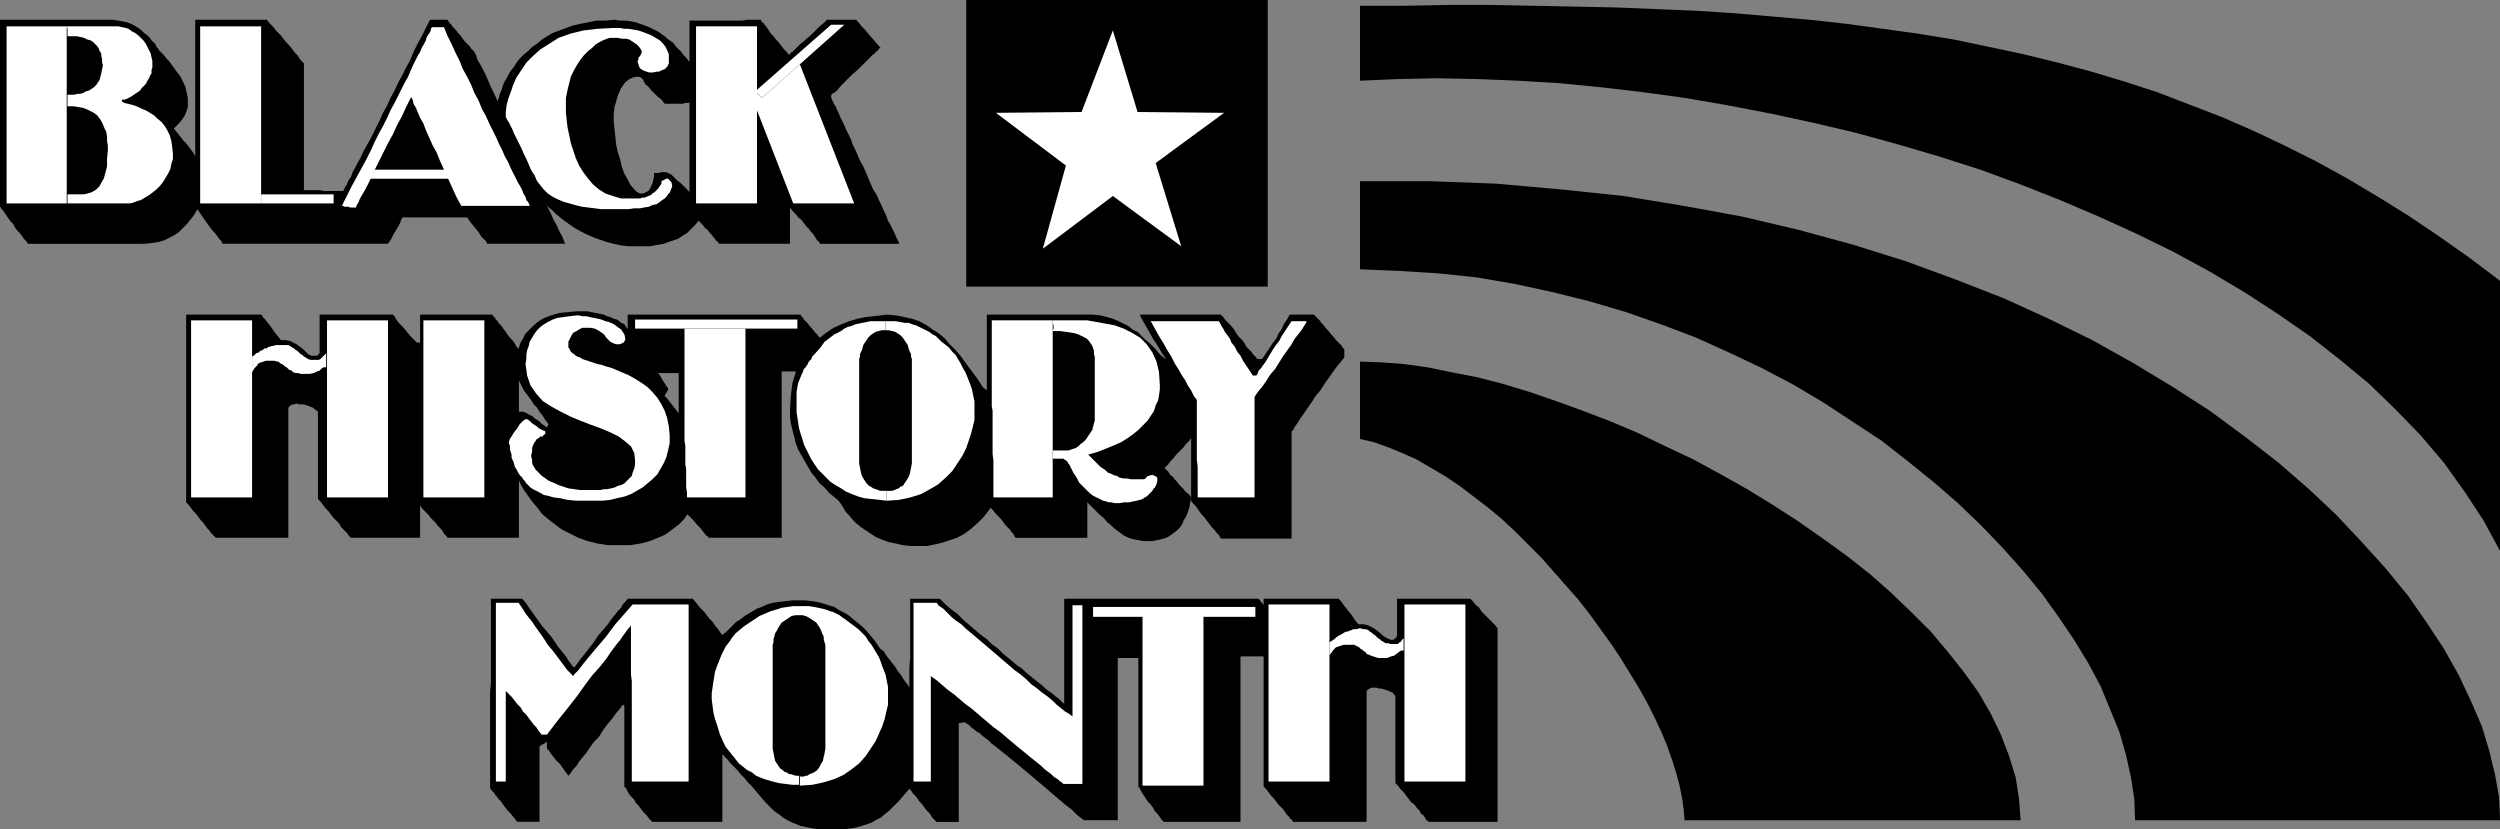
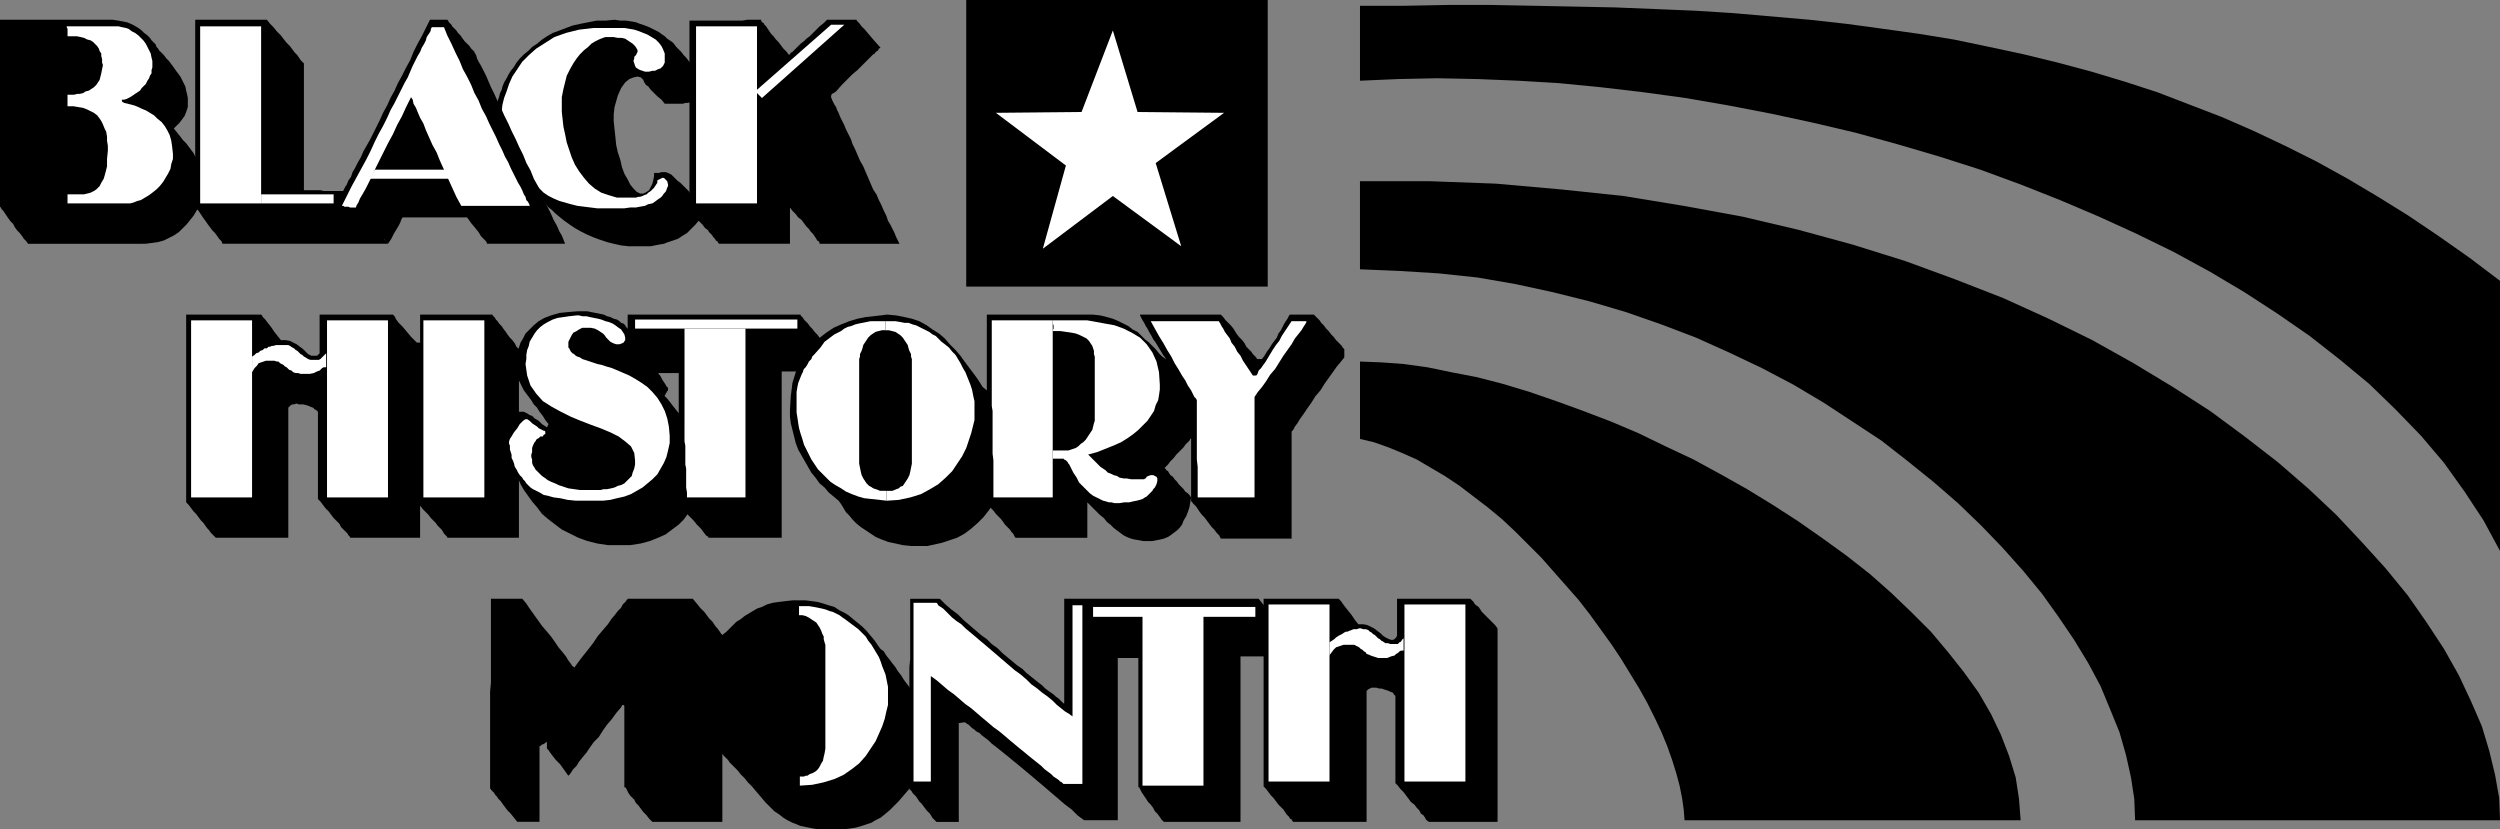
<svg xmlns="http://www.w3.org/2000/svg" xmlns:ns1="http://sodipodi.sourceforge.net/DTD/sodipodi-0.dtd" xmlns:ns2="http://www.inkscape.org/namespaces/inkscape" version="1.0" width="129.766mm" height="43.046mm" id="svg50" ns1:docname="Black History Month.wmf">
  <rect width="100%" height="100%" fill="#808080" stroke="none" />
  <ns1:namedview id="namedview50" pagecolor="#ffffff" bordercolor="#000000" borderopacity="0.25" ns2:showpageshadow="2" ns2:pageopacity="0.0" ns2:pagecheckerboard="0" ns2:deskcolor="#d1d1d1" ns2:document-units="mm" />
  <defs id="defs1">
    <pattern id="WMFhbasepattern" patternUnits="userSpaceOnUse" width="6" height="6" x="0" y="0" />
  </defs>
  <path style="fill:#000000;fill-opacity:1;fill-rule:evenodd;stroke:none" d="m 189.233,141.69 h 0.162 v 0.162 h 0.162 l 0.162,0.162 0.323,0.162 0.323,0.323 0.323,0.323 0.485,0.323 0.323,0.323 0.646,0.323 0.485,0.485 0.646,0.485 0.646,0.485 0.646,0.646 0.646,0.485 0.808,0.646 0.808,0.646 0.808,0.646 0.97,0.808 0.808,0.646 0.97,0.808 0.97,0.808 0.97,0.808 1.131,0.969 0.97,0.808 1.131,0.969 1.131,0.969 1.131,0.969 1.131,0.969 1.293,0.969 1.131,1.131 1.293,0.969 v 0 h 0.162 0.162 0.323 0.323 0.323 0.323 0.485 0.485 0.485 0.646 0.485 0.646 0.485 0.646 0.646 v 0 -0.162 -0.323 -0.323 -0.485 -0.646 -0.485 -0.808 -0.808 -0.808 -0.969 -0.969 -1.131 -0.969 -1.131 -1.292 -1.131 -1.292 -1.292 -1.292 -1.292 -1.454 -1.292 -1.292 -1.292 -1.292 -1.454 -1.292 -1.292 -1.131 -1.292 -1.131 0 h 0.323 0.485 0.485 0.646 0.646 0.646 0.808 v 0 0.162 0.162 0.162 0.323 0.485 0.323 0.485 0.646 0.485 0.646 0.808 0.646 0.808 0.808 0.969 0.808 0.969 0.969 0.969 1.131 0.969 1.131 1.131 1.131 1.131 1.131 1.131 1.292 1.131 1.131 1.131 0.162 h 0.162 l 0.162,0.323 0.162,0.323 0.162,0.323 0.323,0.485 0.323,0.485 0.323,0.485 0.323,0.485 0.485,0.485 0.485,0.646 0.323,0.646 0.485,0.485 0.485,0.646 0.323,0.485 0.485,0.485 h 0.162 0.323 0.485 0.646 0.97 0.97 1.131 1.131 1.131 1.293 1.293 1.131 1.131 1.131 1.131 0.97 v -0.162 -0.162 -0.162 -0.485 -0.485 -0.485 -0.646 -0.808 -0.808 -0.808 -0.969 -0.969 -1.131 -1.131 -1.131 -1.292 -1.131 -1.292 -1.292 -1.454 -1.292 -1.292 -1.454 -1.292 -1.292 -1.454 -1.292 -1.292 -1.292 -1.292 -1.292 -1.131 0 h 0.162 0.323 0.323 0.485 0.485 0.646 0.646 0.646 0.808 0.808 0.97 0.808 0.97 0.808 0.97 v 0 -0.162 -0.162 -0.323 -0.485 -0.646 -0.808 -0.969 h -0.162 v -0.162 l -0.162,-0.162 -0.162,-0.162 -0.162,-0.323 -0.323,-0.323 -0.323,-0.485 -0.323,-0.323 -0.485,-0.646 -0.485,-0.485 -0.485,-0.646 -0.646,-0.808 -0.646,-0.646 -0.485,-0.808 -0.808,-0.969 -0.646,-0.808 h -0.162 -0.323 -0.485 -0.646 -0.808 -0.97 -1.131 -1.131 -1.293 -1.454 -1.454 -1.616 -1.616 -1.778 -1.616 -1.778 -1.616 -1.778 -1.778 -1.616 -1.616 -1.616 -1.454 -1.454 -1.293 -1.293 -1.131 -0.97 -0.808 -0.646 -0.485 -0.323 v 0.162 0.323 0.646 0.808 0.969 1.131 1.292 1.454 1.616 1.616 1.616 1.777 1.777 1.777 1.777 1.777 0 h -0.162 l -0.162,-0.162 -0.162,-0.162 -0.323,-0.323 -0.323,-0.323 -0.485,-0.323 -0.323,-0.323 -0.646,-0.485 -0.485,-0.323 -0.646,-0.485 -0.646,-0.646 -0.646,-0.485 -0.808,-0.646 -0.808,-0.646 -0.808,-0.646 -0.808,-0.808 -0.97,-0.646 -0.97,-0.808 -0.97,-0.808 -0.97,-0.808 -0.97,-0.969 -1.131,-0.808 -0.97,-0.969 -1.131,-0.808 -1.131,-0.969 -1.131,-0.969 -1.131,-0.969 -1.131,-1.131 -1.293,-0.969 -1.131,-0.969 -1.131,-1.131 v 0 h -0.162 -0.162 -0.162 -0.323 -0.323 -0.323 -0.485 -0.485 -0.485 -0.323 -0.485 -0.646 -0.485 -0.485 -0.485 v 0.162 0.162 0.485 0.646 0.646 0.808 1.131 0.969 1.292 1.292 1.292 1.454 1.454 l -0.162,1.616 v 1.616 1.454 1.777 1.454 1.616 1.616 1.616 1.616 1.454 1.454 1.292 1.292 1.292 1.131 0.969 0.808 0.808 0.485 0.162 0 l 0.162,0.162 0.162,0.162 0.162,0.162 0.162,0.323 0.323,0.323 0.323,0.323 0.323,0.485 0.323,0.485 0.485,0.485 0.485,0.646 0.485,0.646 0.646,0.646 0.485,0.808 0.808,0.808 v 0 h 0.323 0.485 0.646 0.646 0.808 0.646 0.808 v -0.162 -0.485 -0.808 -0.969 -1.131 -1.292 -1.616 -1.454 -1.616 -1.616 -1.616 -1.616 -1.454 -1.454 -1.131 -0.969 z" id="path1" />
  <path style="fill:#000000;fill-opacity:1;fill-rule:evenodd;stroke:none" d="M 76.114,47.822 H 75.467 74.659 73.69 72.72 71.75 70.619 69.488 68.195 66.902 65.61 64.317 62.862 61.57 60.115 58.661 57.368 56.075 54.782 53.49 52.197 51.066 49.773 48.803 47.834 46.864 46.056 45.41 44.763 h -0.485 -0.323 -0.162 -0.162 l -0.162,-0.485 -0.485,-0.485 -0.323,-0.485 -0.485,-0.646 -0.485,-0.485 -0.485,-0.646 -0.485,-0.646 -0.323,-0.485 -0.485,-0.646 -0.323,-0.485 -0.323,-0.485 -0.323,-0.485 -0.323,-0.323 -0.162,-0.323 -0.162,-0.162 v 0 -0.969 -1.131 -1.131 -1.292 -1.292 -1.292 -1.454 V 30.535 29.081 27.627 26.173 24.557 22.942 21.488 20.034 18.418 16.964 15.672 14.217 12.925 11.632 10.34 9.371 8.24 7.27 6.462 5.655 5.17 4.685 4.201 4.039 3.877 h 1.616 1.454 1.454 1.293 1.293 1.131 1.131 0.97 0.808 0.808 0.485 0.646 0.323 0.323 0.162 0.162 l 0.646,0.808 0.646,0.646 0.646,0.808 0.808,0.808 0.485,0.646 0.646,0.808 0.646,0.646 0.485,0.646 0.485,0.646 0.485,0.485 0.323,0.485 0.323,0.485 0.323,0.323 0.162,0.162 0.162,0.162 v 0.162 0.646 0.646 0.808 0.808 0.969 0.969 0.808 0.969 1.131 0.969 0.969 1.131 0.969 1.131 0.969 0.969 0.969 1.131 0.808 0.969 0.808 0.808 0.808 0.646 0.646 0.646 0.485 0.323 0.323 0.323 0.162 0 h 0.646 0.646 0.646 0.646 0.646 l 0.646,0.162 h 0.646 0.646 0.485 0.485 0.646 0.323 0.323 0.323 v 0 h 0.162 l 0.808,0.969 0.646,0.808 0.808,0.969 0.808,0.808 0.808,0.808 0.646,0.969 0.646,0.808 0.646,0.646 0.646,0.808 0.485,0.646 0.485,0.485 0.323,0.646 0.323,0.323 0.323,0.323 0.162,0.162 z" id="path2" />
  <path style="fill:#000000;fill-opacity:1;fill-rule:evenodd;stroke:none" d="m 120.553,3.877 1.131,0.162 h 1.131 l 0.97,0.162 0.97,0.162 0.808,0.323 0.97,0.323 0.808,0.323 0.646,0.323 0.646,0.323 0.646,0.323 0.646,0.485 0.485,0.323 0.485,0.485 0.485,0.323 0.485,0.323 0.323,0.323 0.485,0.646 0.485,0.485 0.485,0.485 0.485,0.646 0.485,0.485 0.485,0.646 0.485,0.485 0.323,0.646 0.323,0.485 0.485,0.646 0.162,0.485 0.323,0.646 0.162,0.485 0.162,0.485 v 0.485 0.485 l -0.162,0.485 -0.162,0.485 -0.162,0.485 -0.162,0.323 -0.323,0.323 -0.323,0.323 -0.323,0.162 -0.485,0.162 -0.485,0.162 h -0.485 l -0.485,0.162 h -0.646 -0.646 -0.646 -0.808 -0.808 l -0.646,-0.808 -0.808,-0.646 -0.646,-0.646 -0.646,-0.646 -0.485,-0.646 -0.485,-0.323 -0.162,-0.323 -0.162,-0.162 -0.162,-0.485 -0.485,-0.485 -0.646,-0.162 -0.808,0.162 -0.808,0.323 -0.808,0.646 -0.808,1.131 -0.646,1.454 -0.323,1.131 -0.323,1.131 -0.162,1.454 v 1.292 l 0.162,1.616 0.162,1.454 0.162,1.616 0.323,1.454 0.485,1.454 0.323,1.454 0.485,1.292 0.646,1.131 0.485,0.969 0.646,0.808 0.646,0.646 0.646,0.323 h 0.646 l 0.646,-0.323 0.485,-0.323 0.323,-0.646 0.323,-0.646 0.162,-0.646 0.162,-0.808 v -0.646 h 0.485 0.485 l 0.485,-0.162 h 0.323 0.485 l 0.485,0.162 0.646,0.323 0.646,0.646 0.485,0.485 0.646,0.485 0.485,0.485 0.485,0.485 0.646,0.646 0.323,0.485 0.485,0.485 0.485,0.485 0.323,0.485 0.323,0.646 0.162,0.485 0.162,0.485 0.162,0.485 v 0.646 l -0.162,0.485 -0.162,0.485 -0.808,0.969 -0.808,0.808 -0.808,0.808 -0.808,0.485 -0.97,0.646 -0.97,0.323 -0.97,0.323 -0.808,0.323 -0.97,0.162 -0.808,0.162 -0.808,0.162 h -0.646 -0.808 -0.485 -0.485 -0.485 -1.454 l -1.454,-0.162 -1.454,-0.323 -1.293,-0.323 -1.454,-0.485 -1.293,-0.485 -1.131,-0.485 -1.293,-0.646 -1.131,-0.646 -0.97,-0.646 -1.131,-0.808 -0.808,-0.646 -0.97,-0.808 -0.646,-0.646 -0.808,-0.646 -0.485,-0.646 -1.293,-2.585 -1.131,-2.262 -1.131,-2.1 -0.97,-1.777 -0.808,-1.616 -0.646,-1.292 -0.646,-1.292 -0.485,-1.131 -0.485,-0.808 -0.323,-0.808 -0.323,-0.646 -0.323,-0.646 -0.323,-0.485 -0.162,-0.323 -0.162,-0.485 -0.162,-0.323 v 0 l -0.162,-0.323 v -0.323 l 0.162,-0.323 v -0.485 l 0.162,-0.485 0.162,-0.485 0.162,-0.646 0.323,-0.646 0.162,-0.646 0.323,-0.808 0.485,-0.808 0.323,-0.646 0.485,-0.808 0.646,-0.808 0.485,-0.808 0.646,-0.808 0.808,-0.808 0.808,-0.646 0.808,-0.808 0.97,-0.646 0.97,-0.808 0.97,-0.646 1.131,-0.646 1.293,-0.485 1.293,-0.485 1.293,-0.485 1.454,-0.323 1.616,-0.323 1.616,-0.323 h 1.778 z" id="path3" />
  <path style="fill:#000000;fill-opacity:1;fill-rule:evenodd;stroke:none" d="m 0,3.877 h 1.778 1.778 1.778 1.778 1.939 1.778 1.778 1.778 1.616 1.454 1.293 1.131 0.97 0.646 0.485 0.162 l 0.97,0.162 0.97,0.162 0.808,0.162 0.808,0.323 0.646,0.323 0.808,0.485 0.646,0.485 0.485,0.485 0.646,0.485 0.485,0.485 0.323,0.485 0.485,0.485 0.323,0.323 0.162,0.485 0.323,0.323 0.162,0.323 0.485,0.485 0.485,0.485 0.485,0.646 0.485,0.485 0.485,0.646 0.485,0.646 0.323,0.485 0.485,0.646 0.485,0.646 0.323,0.646 0.323,0.646 0.323,0.646 0.162,0.808 0.162,0.646 0.162,0.808 v 0.808 0.969 l -0.323,0.969 -0.323,0.808 -0.485,0.646 -0.485,0.646 -0.485,0.485 -0.323,0.323 -0.323,0.323 0.646,0.808 0.646,0.808 0.485,0.646 0.646,0.646 0.485,0.646 0.485,0.646 0.485,0.646 0.323,0.646 0.323,0.646 0.323,0.646 0.323,0.646 0.162,0.808 0.162,0.808 0.162,0.969 v 0.969 1.131 0.646 l -0.162,0.969 -0.323,0.808 -0.323,0.808 -0.485,0.969 -0.485,0.808 -0.646,0.808 -0.646,0.808 -0.808,0.808 -0.808,0.808 -0.97,0.646 -0.97,0.485 -0.97,0.485 -1.131,0.323 -1.131,0.162 -1.293,0.162 H 27.957 27.31 26.502 25.694 24.886 23.917 23.109 22.139 21.17 20.2 19.23 18.261 17.291 16.322 15.352 14.382 13.574 12.605 11.797 10.989 10.181 9.373 8.726 8.08 7.434 6.949 6.464 6.141 5.818 5.656 5.494 v 0 L 5.171,47.338 4.686,46.853 4.363,46.368 3.878,45.722 3.394,45.237 2.909,44.591 2.586,43.945 2.101,43.46 1.616,42.814 1.293,42.329 0.97,41.845 0.646,41.36 0.323,41.037 0.162,40.714 0,40.552 v 0 -0.969 -1.131 -1.131 -1.292 -1.292 -1.292 -1.454 V 30.535 29.081 27.627 26.173 24.557 22.942 21.488 20.034 18.418 16.964 15.672 14.217 12.925 11.632 10.34 9.371 8.24 7.27 6.462 5.655 5.17 4.685 4.201 4.039 Z" id="path4" />
  <path style="fill:#000000;fill-opacity:1;fill-rule:evenodd;stroke:none" d="m 135.259,4.039 v 0.646 0.808 0.969 1.131 1.131 1.292 1.292 1.454 1.454 1.454 1.616 1.616 1.616 1.616 1.616 1.616 1.616 1.616 1.616 1.454 1.454 1.292 1.292 1.131 1.131 0.969 0.808 0.808 0.646 0.323 0.323 0 l 0.485,0.485 0.646,0.485 0.485,0.323 0.485,0.485 0.485,0.485 0.485,0.646 0.485,0.323 0.323,0.485 0.485,0.485 0.323,0.485 0.323,0.323 0.162,0.323 0.323,0.162 0.162,0.323 0.162,0.162 v 0 h 0.646 0.808 0.97 1.131 1.131 1.131 1.293 1.131 1.131 0.97 0.97 0.808 0.808 0.485 0.323 0.162 V 47.499 47.176 46.853 46.207 45.722 45.076 44.43 43.945 v -0.646 -0.646 -0.485 -0.485 -0.323 -0.323 -0.323 0 l 0.485,0.646 0.646,0.646 0.485,0.646 0.646,0.485 0.485,0.646 0.485,0.646 0.485,0.485 0.323,0.485 0.485,0.485 0.323,0.485 0.323,0.485 0.162,0.323 0.323,0.162 0.162,0.323 v 0 0.162 h 0.646 0.808 0.97 1.293 1.131 1.293 1.454 1.293 1.293 1.293 1.131 0.97 0.808 0.646 0.485 0.162 l -0.323,-0.646 -0.323,-0.646 -0.323,-0.808 -0.323,-0.646 -0.485,-0.969 -0.485,-0.808 -0.323,-0.969 -0.485,-0.969 -0.485,-1.131 -0.485,-0.969 -0.485,-1.131 -0.646,-0.969 -0.485,-1.131 -0.485,-1.131 -0.485,-1.131 -0.485,-1.131 -0.646,-1.131 -0.485,-1.131 -0.485,-1.131 -0.485,-0.969 -0.323,-0.969 -0.485,-0.969 -0.485,-0.969 -0.323,-0.808 -0.485,-0.969 -0.323,-0.646 -0.323,-0.808 -0.323,-0.646 -0.162,-0.485 -0.323,-0.485 -0.162,-0.323 -0.162,-0.323 -0.162,-0.323 v -0.162 l -0.162,-0.162 V 18.903 18.741 l 0.162,-0.323 0.323,-0.162 0.485,-0.323 1.131,-1.292 1.131,-1.131 0.97,-0.969 0.97,-0.808 0.646,-0.646 0.646,-0.646 0.485,-0.485 0.485,-0.485 0.485,-0.485 0.323,-0.323 0.323,-0.162 0.162,-0.323 0.323,-0.162 0.162,-0.162 0.162,-0.323 0.323,-0.162 -1.293,-1.454 -0.97,-1.131 -0.808,-0.969 -0.646,-0.646 -0.485,-0.646 -0.323,-0.323 -0.162,-0.162 V 3.877 h -0.485 -0.485 -0.323 -0.485 -0.485 -0.485 -0.485 -0.485 -0.323 -0.485 -0.323 -0.323 -0.162 -0.323 v 0 h -0.162 l -0.646,0.646 -0.808,0.646 -0.646,0.646 -0.646,0.646 -0.646,0.646 -0.646,0.485 -0.485,0.485 -0.646,0.485 -0.485,0.485 -0.485,0.485 -0.323,0.323 -0.323,0.323 -0.323,0.162 -0.162,0.323 h -0.162 v 0.162 l -0.485,-0.646 -0.646,-0.646 -0.485,-0.646 -0.485,-0.646 -0.485,-0.485 -0.485,-0.646 -0.485,-0.485 -0.323,-0.485 -0.323,-0.485 -0.323,-0.485 -0.323,-0.323 -0.162,-0.323 -0.323,-0.162 -0.162,-0.323 v 0 -0.162 h -0.808 -0.808 -1.131 l -0.97,0.162 h -1.131 -1.293 -1.131 -1.131 -1.131 -0.97 -0.97 -0.808 -0.808 -0.485 -0.323 z" id="path5" />
  <path style="fill:#ffffff;fill-opacity:1;fill-rule:evenodd;stroke:none" d="m 136.552,5.17 h 11.958 V 39.906 h -11.958 z" id="path6" />
-   <path style="fill:#ffffff;fill-opacity:1;fill-rule:evenodd;stroke:none" d="m 167.579,39.906 -10.666,-27.304 -7.434,6.624 -0.97,-0.969 v 3.393 l 7.11,18.257 z" id="path7" />
  <path style="fill:#ffffff;fill-opacity:1;fill-rule:evenodd;stroke:none" d="m 163.054,4.847 h 2.586 l -16.16,14.379 -0.97,-0.969 v -0.646 z" id="path8" />
  <path style="fill:#000000;fill-opacity:1;fill-rule:evenodd;stroke:none" d="m 36.522,61.717 v 0.646 0.646 0.969 0.969 1.131 1.131 1.292 1.454 1.292 1.616 1.454 1.616 1.454 1.616 1.616 1.616 1.616 1.616 1.454 1.454 1.454 1.292 1.292 1.131 1.131 0.969 0.808 0.808 0.485 0.485 0.162 0.162 l 0.485,0.485 0.485,0.646 0.485,0.646 0.485,0.485 0.485,0.646 0.485,0.646 0.485,0.485 0.323,0.485 0.485,0.646 0.323,0.323 0.323,0.485 0.323,0.323 0.323,0.323 0.162,0.162 0.162,0.162 v 0 h 14.221 v -0.969 -1.131 -1.131 -1.131 -0.969 -1.131 -1.131 -1.131 -0.969 -1.131 -1.131 -0.969 -1.131 -0.969 -0.969 -0.969 -0.808 -0.969 -0.808 -0.808 -0.808 -0.646 -0.646 -0.646 -0.485 -0.485 -0.485 -0.323 -0.323 -0.162 0 -0.162 l 0.162,-0.162 0.162,-0.162 0.162,-0.162 0.323,-0.162 h 0.323 l 0.485,-0.162 0.485,0.162 h 0.323 0.485 l 0.646,0.162 0.485,0.162 0.323,0.162 0.485,0.162 0.323,0.323 0.323,0.162 0.323,0.323 v 0.969 0.969 1.292 1.292 1.454 1.454 1.454 1.292 1.454 1.292 1.131 0.969 0.969 0.646 0.323 0.162 l 0.485,0.485 0.485,0.646 0.485,0.646 0.646,0.646 0.485,0.646 0.485,0.646 0.646,0.646 0.485,0.485 0.323,0.646 0.485,0.485 0.485,0.485 0.323,0.323 0.162,0.323 0.323,0.323 v 0.162 h 0.162 0.646 0.97 0.97 1.131 1.131 1.131 1.131 1.131 0.97 0.97 0.97 0.808 0.646 0.485 0.323 0.162 v -0.485 -0.485 -0.485 -0.485 -0.485 -0.485 -0.646 -0.485 -0.485 -0.323 -0.323 -0.323 -0.323 -0.162 -0.162 -0.162 l 0.485,0.646 0.646,0.646 0.485,0.485 0.485,0.646 0.485,0.485 0.485,0.485 0.323,0.485 0.485,0.485 0.323,0.323 0.323,0.485 0.162,0.323 0.323,0.323 0.162,0.162 0.162,0.162 v 0.162 0 h 0.646 0.646 0.97 0.97 1.131 1.131 1.131 1.293 1.131 1.131 1.131 0.808 0.808 0.646 0.323 0.162 v -1.292 -1.292 -1.454 -1.454 -1.454 -1.454 -1.616 -1.454 -1.616 -1.454 -1.616 -1.454 -1.616 -1.454 -1.454 -1.454 -1.454 -1.292 -1.292 -1.292 -1.131 -1.131 -0.969 -0.969 -0.808 -0.808 -0.646 -0.485 -0.485 -0.323 -0.323 0 l -0.485,-0.485 -0.323,-0.646 -0.485,-0.646 -0.485,-0.485 -0.485,-0.646 -0.323,-0.485 -0.485,-0.646 -0.323,-0.485 -0.485,-0.485 -0.323,-0.485 -0.323,-0.323 -0.162,-0.323 -0.323,-0.323 -0.162,-0.162 v -0.162 0 h -0.808 -0.808 -0.97 -1.131 -1.131 -1.131 -1.293 -1.131 -1.131 -1.131 -0.97 -0.808 -0.646 -0.646 -0.323 -0.162 v 0.646 0.808 0.969 0.969 0.808 0.646 0.485 0.162 h -0.646 l -1.131,-1.131 -0.808,-0.969 -0.808,-0.969 -0.808,-0.808 -0.485,-0.646 -0.323,-0.646 -0.323,-0.323 v 0 h -0.808 -0.97 -0.97 -1.131 -1.131 -1.131 -1.293 -1.131 -1.131 -1.131 -0.97 -0.808 -0.808 -0.485 -0.323 -0.162 v 0.485 0.646 0.646 0.646 0.646 0.485 0.646 0.485 0.485 0.485 0.323 0.323 0.323 0.162 0.162 0.162 0.162 0.323 l -0.323,0.323 -0.162,0.162 h -0.323 -0.323 -0.485 l -0.646,-0.323 -0.485,-0.485 -0.485,-0.485 -0.646,-0.485 -0.646,-0.485 -0.646,-0.323 -0.646,-0.323 -0.808,-0.162 h -0.97 l -0.646,-0.808 -0.646,-0.808 -0.646,-0.969 -0.646,-0.808 -0.485,-0.646 -0.485,-0.485 -0.162,-0.323 -0.162,-0.162 h -0.485 -0.646 -0.97 -0.97 -1.293 -1.131 -1.293 -1.293 -1.293 -1.293 -1.131 -0.97 -0.808 -0.646 -0.323 z" id="path9" />
  <path style="fill:#ffffff;fill-opacity:1;fill-rule:evenodd;stroke:none" d="M 37.491,62.848 H 49.45 V 97.584 H 37.491 Z" id="path10" />
  <path style="fill:#ffffff;fill-opacity:1;fill-rule:evenodd;stroke:none" d="M 64.155,62.848 H 76.114 V 97.584 H 64.155 Z" id="path11" />
  <path style="fill:#ffffff;fill-opacity:1;fill-rule:evenodd;stroke:none" d="m 49.45,69.956 0.485,-0.323 0.323,-0.323 0.485,-0.162 0.323,-0.323 0.485,-0.162 0.323,-0.323 h 0.485 l 0.323,-0.323 h 0.323 l 0.323,-0.162 h 0.323 l 0.485,-0.162 h 0.323 0.323 0.485 0.323 0.485 0.485 l 0.323,0.162 0.485,0.323 0.323,0.162 0.323,0.323 0.323,0.162 0.323,0.323 0.323,0.323 0.323,0.162 0.323,0.323 0.323,0.162 0.485,0.323 0.485,0.162 h 0.485 0.485 0.485 0.162 l 0.323,-0.162 0.162,-0.162 0.162,-0.162 0.323,-0.323 0.162,-0.162 0.323,-0.323 v 2.747 h -0.485 l -0.323,0.162 -0.162,0.162 -0.323,0.323 -0.485,0.162 -0.646,0.323 -0.808,0.162 h -1.131 -0.646 l -0.485,-0.162 h -0.485 l -0.485,-0.162 -0.323,-0.323 -0.485,-0.162 -0.323,-0.323 -0.162,-0.162 -0.323,-0.162 -0.323,-0.323 -0.323,-0.162 -0.323,-0.162 -0.323,-0.323 h -0.323 l -0.485,-0.162 h -0.485 -0.485 -0.646 l -0.485,0.162 -0.485,0.162 -0.485,0.162 -0.323,0.485 -0.485,0.485 -0.485,0.808 z" id="path12" />
  <path style="fill:#ffffff;fill-opacity:1;fill-rule:evenodd;stroke:none" d="M 83.062,62.848 H 95.021 V 97.584 H 83.062 Z" id="path13" />
  <path style="fill:#000000;fill-opacity:1;fill-rule:evenodd;stroke:none" d="m 113.281,61.07 h 0.97 0.97 l 0.808,0.162 0.808,0.162 0.808,0.162 0.808,0.162 0.646,0.323 0.646,0.162 0.646,0.323 0.646,0.162 0.485,0.323 0.323,0.323 0.485,0.162 0.323,0.323 0.162,0.323 0.323,0.323 1.131,1.777 0.97,1.454 0.97,1.454 0.808,1.131 0.808,1.131 0.646,0.969 0.646,0.808 0.485,0.646 0.323,0.646 0.323,0.485 0.323,0.485 0.162,0.323 0.162,0.162 0.162,0.162 v 0.162 0 0.323 l -0.162,0.162 -0.162,0.323 -0.162,0.162 v 0.162 l -0.162,0.162 v 0 0.162 l 0.485,0.485 0.646,0.808 0.485,0.646 0.646,0.808 0.646,0.808 0.646,0.808 0.485,0.969 0.646,0.969 0.485,0.969 0.485,0.969 0.485,1.131 0.485,1.131 0.323,1.131 0.162,1.131 0.162,1.131 v 1.292 0.969 l -0.162,1.131 -0.323,1.131 -0.323,1.131 -0.485,1.131 -0.646,1.292 -0.808,1.131 -0.808,1.131 -0.97,0.969 -1.293,0.969 -1.293,0.969 -1.454,0.646 -1.616,0.646 -1.778,0.485 -2.101,0.323 h -2.101 -2.262 l -2.101,-0.323 -1.939,-0.485 -1.778,-0.646 -1.616,-0.808 -1.616,-0.808 -1.293,-0.969 -1.454,-1.131 -1.131,-0.969 -0.97,-1.292 -0.97,-1.131 -0.808,-1.131 -0.808,-1.131 -0.646,-1.131 -0.485,-1.131 -0.485,-0.969 v -0.323 -0.646 -0.646 -0.808 -0.969 -0.969 -0.969 -1.131 -0.969 -1.131 -0.808 -0.969 l 0.162,-0.646 v -0.485 -0.323 -0.162 h 0.162 v 0 l 0.162,-0.162 h 0.162 0.162 0.323 0.162 0.323 l 0.323,0.162 0.323,0.162 0.485,0.323 0.485,0.162 0.485,0.485 0.808,0.485 0.646,0.646 0.97,0.646 0.323,-0.646 -0.646,-0.808 -0.485,-0.808 -0.646,-0.808 -0.485,-0.808 -0.646,-0.646 -0.485,-0.808 -0.485,-0.646 -0.485,-0.646 -0.485,-0.646 -0.323,-0.646 -0.323,-0.646 -0.323,-0.646 -0.323,-0.808 -0.162,-0.646 -0.162,-0.646 v -0.808 -0.485 -0.646 l 0.162,-0.808 0.162,-0.808 0.323,-0.808 0.323,-0.969 0.485,-0.808 0.485,-0.969 0.808,-0.808 0.808,-0.808 0.97,-0.808 1.131,-0.646 1.293,-0.485 1.616,-0.485 1.616,-0.162 z" id="path14" />
  <path style="fill:#000000;fill-opacity:1;fill-rule:evenodd;stroke:none" d="m 123.139,61.717 v 0.485 0.646 0.646 0.646 0.485 0.485 0.323 0.162 l 0.485,0.646 0.323,0.646 0.485,0.646 0.485,0.646 0.323,0.646 0.485,0.646 0.485,0.646 0.323,0.485 0.323,0.646 0.485,0.485 0.162,0.323 0.323,0.485 0.323,0.162 0.162,0.323 v 0.162 0 h 0.646 0.646 0.808 0.808 0.646 0.646 0.485 0.162 v 0.485 0.646 0.646 0.646 0.808 0.808 0.808 0.646 0.808 0.646 0.646 0.485 0.485 0.323 0.162 0.162 1.616 1.777 1.616 l 0.162,1.616 v 1.616 l 0.162,1.616 0.162,1.454 0.162,1.292 0.162,1.131 0.162,1.131 v 0.969 l 0.162,0.808 0.162,0.646 v 0.646 0.162 l 0.162,0.162 0.646,0.646 0.808,0.808 0.646,0.808 0.808,0.808 0.485,0.646 0.485,0.646 0.485,0.323 v 0.162 h 0.646 0.646 0.97 1.131 1.131 1.131 1.293 1.131 1.293 1.131 0.97 0.97 0.808 0.646 0.323 0.162 v -0.808 -0.969 -1.131 -1.131 -1.131 -1.131 -1.292 -1.292 -1.292 -1.454 -1.292 -1.292 -1.454 -1.292 -1.454 -1.292 -1.292 -1.292 -1.292 -1.131 -1.131 -1.131 -0.969 -0.808 -0.969 -0.646 -0.808 -0.485 -0.485 -0.323 -0.162 0 h 0.646 0.646 0.808 0.646 0.808 0.97 0.646 0.808 0.808 0.646 0.646 0.485 0.485 0.323 0.323 v 0 -0.646 -0.485 -0.646 -0.646 -0.646 -0.485 -0.323 -0.162 l -0.485,-0.646 -0.646,-0.646 -0.485,-0.646 -0.646,-0.646 -0.485,-0.646 -0.485,-0.485 -0.485,-0.646 -0.485,-0.485 -0.323,-0.485 -0.485,-0.485 -0.323,-0.323 -0.162,-0.323 -0.323,-0.323 -0.162,-0.162 v -0.162 h -0.162 -0.646 -0.97 -0.97 -0.97 -1.131 -1.293 -1.131 -1.454 -1.293 -1.293 -1.454 -1.454 -1.454 -1.454 -1.293 -1.454 -1.454 -1.293 -1.293 -1.293 -1.293 -1.131 -1.131 -0.97 -0.808 -0.97 -0.646 -0.646 -0.485 -0.323 -0.162 z" id="path15" />
  <path style="fill:#000000;fill-opacity:1;fill-rule:evenodd;stroke:none" d="m 174.043,61.717 -1.293,0.162 -1.454,0.162 -1.454,0.162 -1.616,0.323 -1.616,0.485 -1.616,0.646 -1.454,0.646 -1.454,0.969 -1.454,1.131 -1.454,1.292 -1.131,1.616 -0.97,1.616 -0.97,2.1 -0.646,2.1 -0.323,2.585 -0.162,2.747 v 1.292 l 0.162,1.292 0.323,1.292 0.323,1.292 0.323,1.292 0.485,1.292 0.646,1.131 0.646,1.131 0.646,1.131 0.646,1.131 0.808,0.969 0.808,1.131 0.97,0.808 0.808,0.969 0.97,0.808 0.97,0.808 0.485,0.646 0.485,0.808 0.485,0.808 0.646,0.646 0.646,0.808 0.808,0.808 0.808,0.646 0.97,0.646 0.97,0.646 0.97,0.646 1.131,0.485 1.293,0.485 1.454,0.323 1.454,0.323 1.616,0.162 h 1.778 1.454 l 1.454,-0.323 1.454,-0.323 1.454,-0.485 1.454,-0.485 1.454,-0.808 1.293,-0.969 1.293,-1.131 1.131,-1.131 1.131,-1.454 0.97,-1.454 0.808,-1.777 0.646,-1.777 0.485,-2.1 0.323,-2.1 0.162,-2.423 v -0.646 -0.808 l -0.162,-0.808 v -0.646 l -0.162,-0.808 -0.162,-0.808 -0.162,-0.808 -0.162,-0.808 -0.323,-0.808 -0.323,-0.969 -0.323,-0.808 -0.485,-0.808 -0.485,-0.646 -0.485,-0.808 -0.646,-0.808 -0.808,-0.646 -0.808,-1.292 -0.808,-1.131 -0.97,-1.292 -0.97,-1.292 -0.808,-1.131 -0.97,-1.131 -1.131,-1.131 -0.97,-1.131 -1.131,-0.969 -1.293,-0.808 -1.131,-0.808 -1.454,-0.808 -1.454,-0.485 -1.454,-0.323 -1.616,-0.323 z" id="path16" />
  <path style="fill:#000000;fill-opacity:1;fill-rule:evenodd;stroke:none" d="m 193.597,61.717 v 0.485 0.646 0.808 0.808 1.131 1.131 1.292 1.292 1.454 1.454 1.454 1.616 1.616 1.616 1.616 1.777 1.616 1.616 1.454 1.616 1.454 1.454 1.292 1.131 1.131 1.131 0.808 0.808 0.485 0.485 0.323 0 l 0.485,0.485 0.323,0.485 0.485,0.485 0.485,0.646 0.485,0.485 0.485,0.485 0.485,0.646 0.323,0.485 0.485,0.485 0.485,0.485 0.323,0.485 0.323,0.323 0.162,0.323 0.162,0.323 0.162,0.162 v 0 h 0.485 0.646 0.808 0.97 1.131 1.131 1.293 1.293 1.131 1.131 1.131 0.97 0.808 0.646 0.323 0.162 v -0.485 -0.485 -0.485 -0.485 -0.646 -0.485 -0.646 -0.646 -0.485 -0.485 -0.485 -0.323 -0.323 -0.323 -0.162 0 l 0.808,0.808 0.808,0.808 0.808,0.808 0.808,0.646 0.646,0.808 0.646,0.485 0.646,0.646 0.646,0.485 0.646,0.485 0.646,0.485 0.646,0.323 0.808,0.323 0.646,0.162 0.97,0.162 0.808,0.162 h 0.97 0.808 l 0.808,-0.162 0.808,-0.162 0.646,-0.162 0.808,-0.323 0.485,-0.323 0.646,-0.485 0.646,-0.485 0.485,-0.485 0.485,-0.646 0.323,-0.808 0.485,-0.808 0.323,-0.808 0.323,-0.969 0.162,-0.969 0.162,-0.969 -0.323,-0.485 -0.323,-0.323 -0.485,-0.323 -0.323,-0.485 -0.485,-0.485 -0.485,-0.485 -0.323,-0.485 -0.485,-0.485 -0.323,-0.485 -0.485,-0.323 -0.323,-0.485 -0.162,-0.323 -0.323,-0.162 -0.162,-0.323 h -0.162 v -0.162 l 0.646,-0.646 0.485,-0.646 0.646,-0.646 0.485,-0.646 0.485,-0.485 0.485,-0.485 0.485,-0.485 0.323,-0.485 0.485,-0.485 0.323,-0.323 0.162,-0.323 0.323,-0.162 0.162,-0.162 0.162,-0.162 v -0.162 0 -1.616 -1.616 l -0.323,-1.454 -0.162,-1.292 -0.323,-1.292 -0.323,-1.292 -0.485,-0.969 -0.323,-0.969 -0.485,-0.969 -0.646,-0.808 -0.485,-0.646 -0.485,-0.646 -0.485,-0.646 -0.485,-0.485 -0.646,-0.485 -0.485,-0.323 -0.646,-0.646 -0.646,-0.808 -0.646,-0.646 -0.646,-0.646 -0.808,-0.646 -0.808,-0.808 -0.646,-0.646 -0.97,-0.485 -0.808,-0.646 -0.97,-0.485 -0.97,-0.485 -1.131,-0.485 -1.131,-0.323 -1.293,-0.323 -1.454,-0.162 h -1.454 -1.131 -1.293 -1.454 -1.454 -1.616 -1.616 -1.616 -1.616 -1.454 -1.454 -1.293 -1.131 -0.97 -0.646 -0.485 z" id="path17" />
  <path style="fill:#000000;fill-opacity:1;fill-rule:evenodd;stroke:none" d="m 223.493,61.717 h 1.131 1.293 1.293 1.293 1.454 1.293 1.293 1.293 1.131 1.131 0.97 0.808 0.646 0.485 0.485 v 0 l 0.485,0.485 0.485,0.646 0.485,0.485 0.646,0.646 0.485,0.646 0.485,0.808 0.485,0.646 0.646,0.646 0.485,0.646 0.323,0.646 0.485,0.485 0.485,0.485 0.323,0.485 0.323,0.323 0.323,0.323 0.162,0.323 h 0.97 l 0.485,-0.646 0.485,-0.808 0.485,-0.646 0.485,-0.808 0.485,-0.646 0.485,-0.646 0.323,-0.808 0.485,-0.646 0.323,-0.646 0.323,-0.646 0.323,-0.485 0.323,-0.485 0.162,-0.323 0.162,-0.323 0.162,-0.162 v 0 h 0.646 0.808 0.808 0.646 0.808 0.485 0.323 0.162 l 0.323,0.323 0.323,0.323 0.485,0.485 0.323,0.485 0.485,0.485 0.485,0.646 0.485,0.485 0.485,0.646 0.485,0.485 0.485,0.646 0.485,0.485 0.323,0.323 0.323,0.323 0.162,0.323 0.162,0.162 0.162,0.162 v 1.616 l -0.646,0.808 -0.808,0.969 -0.808,1.131 -0.808,1.131 -0.808,1.131 -0.808,1.292 -0.97,1.131 -0.808,1.292 -0.808,1.131 -0.646,0.969 -0.808,1.131 -0.485,0.808 -0.485,0.646 -0.323,0.646 -0.323,0.323 v 0 1.454 1.454 1.454 1.777 1.616 1.777 1.777 1.616 1.616 1.616 1.292 1.131 0.969 0.808 0.485 0.162 h -1.778 -1.616 -1.293 -1.454 -1.293 -1.131 -0.97 -0.97 -0.808 -0.646 -0.646 -0.485 -0.323 -0.323 v 0 h -0.162 l -0.323,-0.646 -0.485,-0.485 -0.485,-0.646 -0.485,-0.485 -0.485,-0.646 -0.485,-0.646 -0.485,-0.646 -0.485,-0.485 -0.485,-0.646 -0.323,-0.485 -0.323,-0.485 -0.323,-0.323 -0.323,-0.323 -0.162,-0.323 h -0.162 v -0.162 -1.616 -1.616 -1.454 -1.292 -1.131 -1.131 -0.969 -0.808 -0.808 -0.485 -0.485 -0.485 -0.323 -0.162 -0.162 0 l -0.646,-2.1 -0.646,-1.777 -0.485,-1.616 -0.485,-1.454 -0.485,-1.454 -0.485,-1.131 -0.323,-1.131 -0.323,-0.969 -0.323,-0.808 -0.162,-0.646 -0.162,-0.646 -0.323,-0.485 v -0.323 l -0.162,-0.323 v -0.162 0 l -0.485,-0.646 -0.485,-0.808 -0.485,-0.808 -0.485,-0.808 -0.485,-0.646 -0.323,-0.646 -0.485,-0.808 -0.323,-0.646 -0.323,-0.485 -0.323,-0.646 -0.323,-0.485 -0.162,-0.323 -0.162,-0.323 -0.162,-0.323 v -0.162 z" id="path18" />
  <path style="fill:#ffffff;fill-opacity:1;fill-rule:evenodd;stroke:none" d="M 134.289,82.397 V 64.463 h 11.958 v 33.12 h -11.474 v -0.969 l -0.162,-0.969 v -0.969 -0.969 -0.969 -0.808 l -0.162,-0.808 v -0.969 -0.969 -0.808 -0.969 l -0.162,-0.808 v -0.969 -1.131 -0.969 z" id="path19" />
  <path style="fill:#ffffff;fill-opacity:1;fill-rule:evenodd;stroke:none" d="m 124.593,62.686 h 31.835 v 1.777 h -31.835 z" id="path20" />
  <path style="fill:#ffffff;fill-opacity:1;fill-rule:evenodd;stroke:none" d="m 173.72,63.009 h -0.97 -0.97 -0.97 l -0.808,0.162 -0.808,0.162 -0.808,0.162 -0.646,0.162 -0.808,0.323 -0.646,0.162 -0.646,0.323 -0.646,0.485 -0.646,0.323 -0.646,0.323 -0.646,0.485 -0.646,0.485 -0.646,0.485 -0.808,1.131 -1.293,1.454 -0.323,0.323 -0.162,0.485 -0.485,0.485 -0.323,0.646 -0.323,0.485 -0.323,0.323 -0.162,0.323 v 0.162 l -0.323,0.646 -0.323,0.808 -0.323,0.808 -0.162,0.808 -0.162,0.969 v 0.969 0.969 0.969 1.131 l 0.162,0.969 0.162,1.131 0.162,0.969 0.323,1.131 0.323,0.969 0.323,1.131 0.485,0.969 0.485,0.969 0.485,0.969 0.646,0.969 0.646,0.969 0.808,0.808 0.808,0.808 0.808,0.808 0.97,0.646 1.131,0.646 0.97,0.646 1.131,0.485 1.293,0.485 1.131,0.323 1.454,0.162 1.454,0.162 1.454,0.162 v -1.939 h -0.485 -0.323 -0.485 l -0.323,-0.162 -0.485,-0.162 -0.485,-0.162 -0.485,-0.323 -0.323,-0.162 -0.485,-0.485 -0.323,-0.485 -0.323,-0.485 -0.323,-0.646 -0.162,-0.646 -0.162,-0.808 -0.162,-0.808 v -0.969 -1.616 -1.616 -1.616 -1.616 -1.616 -1.454 -1.454 -1.454 -1.292 -1.131 -1.131 -0.808 -0.808 -0.485 -0.323 -0.162 -0.485 -0.485 l 0.162,-0.485 v -0.485 l 0.323,-0.646 0.162,-0.485 0.162,-0.646 0.323,-0.485 0.323,-0.485 0.323,-0.485 0.485,-0.485 0.485,-0.323 0.485,-0.323 0.646,-0.162 0.646,-0.162 h 0.646 z" id="path21" />
  <path style="fill:#ffffff;fill-opacity:1;fill-rule:evenodd;stroke:none" d="m 185.355,67.533 -0.646,-0.485 -0.646,-0.646 -0.485,-0.485 -0.646,-0.323 -0.646,-0.485 -0.646,-0.323 -0.646,-0.323 -0.646,-0.323 -0.646,-0.323 -0.646,-0.162 -0.808,-0.323 h -0.808 l -0.808,-0.162 -0.97,-0.162 h -0.97 -0.97 v 1.777 h 0.646 l 0.646,0.162 0.646,0.162 0.485,0.323 0.485,0.323 0.485,0.485 0.323,0.485 0.323,0.485 0.323,0.485 0.162,0.646 0.162,0.485 0.323,0.646 v 0.485 l 0.162,0.485 v 0.485 0.485 0.162 0.323 0.485 0.808 0.808 1.131 1.131 1.292 1.454 1.454 1.454 1.616 1.616 1.616 1.616 1.616 0.969 l -0.162,0.808 -0.162,0.808 -0.162,0.646 -0.323,0.646 -0.323,0.485 -0.323,0.485 -0.323,0.485 -0.485,0.162 -0.323,0.323 -0.485,0.162 -0.323,0.162 -0.485,0.162 h -0.323 -0.485 -0.323 v 1.939 l 2.424,-0.162 2.262,-0.485 2.101,-0.646 1.778,-0.969 1.616,-0.969 1.454,-1.292 1.293,-1.292 0.97,-1.454 0.97,-1.454 0.808,-1.616 0.485,-1.454 0.485,-1.454 0.323,-1.292 0.323,-1.292 V 81.104 80.135 79.489 78.681 l -0.162,-0.646 -0.162,-0.808 -0.162,-0.808 -0.323,-0.969 -0.323,-0.808 -0.323,-0.808 -0.323,-0.808 -0.485,-0.808 -0.485,-0.969 -0.485,-0.808 -0.485,-0.808 -0.646,-0.646 -0.646,-0.808 z" id="path22" />
  <path style="fill:#ffffff;fill-opacity:1;fill-rule:evenodd;stroke:none" d="M 194.566,77.873 V 62.848 h 11.958 v 34.736 h -11.635 v -1.454 -1.454 -1.454 -1.454 -1.454 l -0.162,-1.292 V 87.567 86.274 84.982 83.851 82.72 81.589 80.62 l -0.162,-0.969 v -0.969 z" id="path23" />
  <path style="fill:#ffffff;fill-opacity:1;fill-rule:evenodd;stroke:none" d="m 206.525,62.848 h 0.97 1.131 1.454 1.616 1.616 l 1.778,0.323 1.778,0.323 1.778,0.323 1.778,0.646 1.616,0.808 1.616,0.969 1.293,1.292 1.131,1.616 0.808,1.777 0.485,2.1 0.162,2.423 v 0.969 l -0.162,1.131 -0.162,0.969 -0.485,0.969 -0.323,1.131 -0.646,0.969 -0.646,0.969 -0.808,0.808 -0.97,0.969 -0.97,0.808 -1.131,0.808 -1.293,0.808 -1.454,0.646 -1.616,0.646 -1.616,0.646 -1.778,0.485 0.485,0.485 0.485,0.485 0.485,0.485 0.485,0.485 0.485,0.485 0.485,0.323 0.485,0.323 0.485,0.485 0.485,0.162 0.646,0.323 0.646,0.162 0.485,0.323 0.808,0.162 h 0.646 l 0.808,0.162 h 0.97 0.485 0.323 0.323 0.323 0.162 l 0.162,-0.162 h 0.162 l 0.162,-0.323 0.323,-0.162 0.485,-0.162 h 0.485 l 0.323,0.162 0.323,0.162 0.162,0.323 v 0.485 l -0.162,0.646 -0.162,0.323 -0.162,0.323 -0.323,0.323 -0.162,0.323 -0.162,0.162 -0.323,0.323 -0.323,0.323 -0.323,0.323 -0.323,0.162 -0.485,0.323 -0.485,0.162 -0.646,0.162 -0.808,0.162 -0.646,0.162 h -0.97 l -0.97,0.162 h -0.485 -0.485 l -0.646,-0.162 h -0.485 l -0.485,-0.162 -0.646,-0.162 -0.646,-0.323 -0.646,-0.323 -0.646,-0.323 -0.646,-0.485 -0.646,-0.646 -0.646,-0.646 -0.808,-0.808 -0.485,-0.969 -0.646,-0.969 -0.646,-1.292 -0.162,-0.323 -0.162,-0.162 -0.162,-0.323 -0.162,-0.162 -0.162,-0.162 -0.323,-0.162 -0.162,-0.162 h -0.323 -0.323 -0.323 -0.323 -0.162 -0.323 -0.162 -0.162 v 0 -1.616 h 0.323 0.485 0.323 0.485 0.323 0.323 0.162 0.162 0.485 l 0.485,-0.162 0.485,-0.162 0.485,-0.162 0.485,-0.323 0.485,-0.485 0.485,-0.323 0.485,-0.485 0.323,-0.485 0.323,-0.485 0.323,-0.485 0.323,-0.485 0.162,-0.646 0.162,-0.646 0.162,-0.485 V 81.912 81.104 80.135 79.327 78.358 77.55 76.742 76.096 75.288 74.642 73.995 73.349 72.703 72.38 71.895 71.572 71.249 70.603 69.956 l -0.162,-0.485 v -0.646 l -0.162,-0.485 -0.162,-0.485 -0.323,-0.485 -0.323,-0.485 -0.485,-0.485 -0.646,-0.323 -0.646,-0.323 -0.808,-0.323 -0.808,-0.162 -1.131,-0.162 -1.131,-0.162 h -1.454 v -0.162 l 0.162,-0.323 v -0.323 -0.323 l -0.162,-0.323 v -0.323 z" id="path24" />
  <path style="fill:#ffffff;fill-opacity:1;fill-rule:evenodd;stroke:none" d="m 234.966,97.584 h 11.15 v -19.711 l 0.646,-0.969 0.808,-0.969 0.808,-1.131 0.808,-1.292 0.97,-1.131 0.808,-1.292 0.808,-1.292 0.808,-1.131 0.808,-1.131 0.646,-1.131 0.646,-0.808 0.646,-0.808 0.485,-0.808 0.323,-0.485 0.162,-0.323 v -0.162 h -2.909 l -0.646,0.969 -0.646,0.969 -0.646,0.969 -0.485,0.969 -0.646,0.808 -0.646,0.969 -0.485,0.808 -0.485,0.808 -0.485,0.808 -0.485,0.646 -0.323,0.485 -0.485,0.485 -0.162,0.485 -0.162,0.323 -0.162,0.162 h -0.162 -0.485 l -0.646,-0.969 -0.646,-0.969 -0.646,-0.969 -0.485,-0.969 -0.646,-0.808 -0.485,-0.969 -0.646,-0.808 -0.323,-0.808 -0.485,-0.646 -0.485,-0.646 -0.323,-0.646 -0.323,-0.485 -0.162,-0.323 -0.162,-0.323 -0.162,-0.162 v -0.162 h -13.413 l 0.808,1.454 0.808,1.454 0.808,1.292 0.808,1.454 0.808,1.292 0.646,1.292 0.808,1.292 0.646,1.131 0.646,0.969 0.485,0.969 0.646,0.969 0.323,0.646 0.323,0.646 0.323,0.323 0.162,0.323 v 0.162 1.616 1.777 1.777 1.616 1.616 1.616 1.454 l 0.162,1.454 v 1.292 1.131 0.969 0.969 0.646 0.485 z" id="path25" />
  <path style="fill:#000000;fill-opacity:1;fill-rule:evenodd;stroke:none" d="m 96.313,117.456 h 0.485 0.485 0.646 0.485 0.485 0.485 0.485 0.485 0.485 0.485 0.323 0.323 0.162 0.162 0.162 v 0 l 0.808,0.969 0.646,0.969 0.808,1.131 0.808,1.131 0.808,1.131 0.97,1.131 0.808,0.969 0.808,1.131 0.646,0.969 0.808,0.969 0.646,0.808 0.485,0.808 0.485,0.646 0.323,0.485 0.323,0.162 v 0.162 l 1.293,-1.777 1.293,-1.616 1.131,-1.454 0.97,-1.454 0.97,-1.131 0.97,-1.131 0.646,-0.969 0.808,-0.969 0.485,-0.646 0.646,-0.646 0.323,-0.646 0.323,-0.323 0.323,-0.323 0.162,-0.323 h 0.162 v -0.162 h 0.97 0.97 0.97 1.131 0.97 1.131 0.97 1.131 0.97 0.808 0.808 0.646 0.646 0.323 0.323 v 0 l 0.808,0.969 0.646,0.808 0.808,0.808 0.485,0.646 0.485,0.646 0.646,0.646 0.323,0.485 0.323,0.485 0.323,0.323 0.323,0.485 0.162,0.162 0.162,0.323 0.162,0.162 0.162,0.162 v 0 0 l 0.808,-0.646 0.646,-0.646 0.646,-0.646 0.646,-0.646 0.808,-0.485 0.808,-0.646 0.808,-0.485 0.808,-0.485 0.808,-0.485 0.97,-0.323 0.97,-0.485 1.131,-0.323 1.131,-0.162 1.293,-0.162 1.454,-0.162 h 1.454 1.131 l 1.293,0.162 1.131,0.162 1.131,0.323 0.97,0.323 1.131,0.323 0.97,0.646 0.97,0.485 0.808,0.485 0.97,0.808 0.808,0.646 0.97,0.808 0.808,0.808 0.808,0.969 0.808,0.969 0.646,0.969 0.485,0.646 0.646,0.485 0.485,0.808 0.646,0.808 0.485,0.646 0.646,0.808 0.485,0.808 0.646,0.808 0.485,0.808 0.485,0.646 0.485,0.646 0.323,0.485 0.323,0.485 0.162,0.323 0.162,0.162 v 0.162 1.131 1.131 1.454 1.454 1.454 1.454 1.292 1.454 1.292 1.292 1.131 0.969 0.808 0.485 0.485 0.162 l -0.97,1.292 -0.97,1.131 -0.97,1.131 -0.97,0.969 -0.808,0.808 -0.97,0.808 -0.808,0.646 -0.97,0.485 -0.808,0.485 -0.97,0.323 -0.97,0.323 -1.131,0.323 -0.97,0.162 -1.293,0.162 h -1.131 -1.454 -0.808 -0.97 -0.808 l -0.97,-0.162 -0.808,-0.162 -0.808,-0.162 -0.808,-0.162 -0.808,-0.323 -0.808,-0.323 -0.97,-0.485 -0.808,-0.485 -0.808,-0.646 -0.97,-0.646 -0.808,-0.808 -0.97,-0.969 -0.808,-0.969 -0.97,-1.131 -0.808,-0.969 -0.808,-0.808 -0.646,-0.808 -0.808,-0.808 -0.485,-0.646 -0.646,-0.646 -0.485,-0.485 -0.485,-0.485 -0.323,-0.485 -0.323,-0.323 -0.323,-0.323 -0.162,-0.162 -0.162,-0.162 v -0.162 h -0.162 v 1.292 1.292 1.292 1.131 1.131 1.131 0.969 0.969 0.808 0.808 0.646 0.646 0.485 0.323 0.162 0.162 h -0.97 -0.97 -1.131 -1.131 -1.131 -1.131 -1.131 -1.131 -0.97 -0.97 -0.808 -0.808 -0.646 -0.485 -0.162 -0.162 l -0.646,-0.646 -0.485,-0.646 -0.646,-0.646 -0.485,-0.646 -0.485,-0.646 -0.485,-0.485 -0.323,-0.646 -0.485,-0.485 -0.323,-0.323 -0.323,-0.485 -0.162,-0.323 -0.162,-0.323 -0.162,-0.323 -0.162,-0.162 h -0.162 v -0.162 -1.616 -1.454 -1.616 -1.454 -1.292 -1.454 -1.131 -1.131 -1.131 -0.808 -0.808 -0.808 -0.485 -0.323 -0.323 0 l -0.162,-0.162 h -0.162 l -0.162,0.162 -0.162,0.323 -0.97,1.131 -0.808,1.131 -0.97,1.131 -0.808,1.131 -0.808,1.292 -0.97,0.969 -0.808,1.131 -0.646,0.969 -0.808,0.969 -0.646,0.808 -0.485,0.808 -0.646,0.646 -0.323,0.485 -0.323,0.485 -0.162,0.162 -0.162,0.162 -0.808,-1.131 -0.808,-1.131 -0.808,-0.808 -0.646,-0.808 -0.485,-0.646 -0.323,-0.485 -0.162,-0.162 -0.162,-0.162 v -0.162 -0.323 -0.162 -0.162 -0.162 -0.162 0 -0.162 l -0.323,0.162 -0.162,0.162 -0.323,0.162 h -0.162 l -0.162,0.162 -0.162,0.162 h -0.162 v 0 0.969 0.969 1.131 1.292 1.131 1.292 1.131 1.292 1.131 0.969 0.969 0.969 0.646 0.485 0.323 0.162 h -0.808 -0.646 -0.808 -0.646 -0.646 -0.485 -0.323 v 0 l -0.646,-0.808 -0.646,-0.808 -0.646,-0.646 -0.485,-0.646 -0.485,-0.646 -0.323,-0.485 -0.485,-0.485 -0.323,-0.485 -0.323,-0.323 -0.162,-0.323 -0.323,-0.323 -0.162,-0.162 -0.162,-0.162 v -0.162 h -0.162 v -0.162 -0.485 -0.808 -0.808 -0.969 -1.131 -1.292 -1.292 -1.292 -1.454 -1.454 -1.616 -1.616 -1.616 -1.616 -1.454 l 0.162,-1.777 v -1.454 -1.616 -1.616 -1.454 -1.454 -1.292 -1.292 -1.292 -0.969 -1.131 -0.808 -0.646 -0.646 -0.485 -0.162 z" id="path26" />
-   <path style="fill:#ffffff;fill-opacity:1;fill-rule:evenodd;stroke:none" d="m 97.283,118.263 v 35.059 h 1.939 v -1.131 -1.292 -1.454 -1.454 -1.454 -1.454 -1.454 -1.454 -1.292 -1.292 -1.131 -0.969 -0.808 -0.646 -0.323 -0.162 l 0.485,0.485 0.646,0.646 0.646,0.808 0.485,0.646 0.646,0.646 0.485,0.808 0.646,0.646 0.485,0.646 0.485,0.646 0.485,0.646 0.485,0.485 0.323,0.485 0.323,0.485 0.162,0.162 0.162,0.162 v 0.162 h 1.131 l 2.101,-2.747 1.939,-2.423 1.778,-2.262 1.616,-2.262 1.454,-1.939 1.454,-1.616 1.293,-1.616 0.97,-1.454 0.97,-1.292 0.808,-0.969 0.646,-0.969 0.485,-0.646 0.485,-0.646 0.323,-0.323 0.162,-0.323 v 0 1.131 1.131 1.131 1.292 1.292 1.131 1.292 1.292 l 0.162,1.292 v 1.292 1.292 1.292 1.292 1.131 1.292 1.131 1.131 1.131 1.131 0.969 0.969 0.969 0.808 0.808 0.646 0.646 0.485 0.485 0.323 0.323 0.162 0 h 11.15 V 118.587 h -10.989 l -1.131,1.292 -1.131,1.292 -1.131,1.292 -0.97,1.292 -0.97,1.292 -0.97,1.131 -0.97,1.131 -0.808,0.969 -0.808,0.969 -0.646,0.808 -0.646,0.808 -0.485,0.646 -0.485,0.485 -0.323,0.323 -0.162,0.323 v 0 l -1.131,-1.131 -0.97,-1.292 -0.97,-1.292 -0.97,-1.292 -0.97,-1.131 -0.808,-1.292 -0.808,-1.131 -0.808,-1.131 -0.646,-0.969 -0.646,-0.808 -0.646,-0.808 -0.485,-0.808 -0.323,-0.485 -0.323,-0.485 -0.162,-0.162 v -0.162 h -0.646 -0.808 -0.646 -0.808 -0.646 -0.485 -0.323 z" id="path27" />
-   <path style="fill:#ffffff;fill-opacity:1;fill-rule:evenodd;stroke:none" d="m 141.885,145.567 0.485,0.969 0.646,0.808 0.646,0.808 0.646,0.808 0.646,0.808 0.808,0.646 0.808,0.646 0.97,0.485 0.808,0.646 1.131,0.485 0.97,0.323 1.131,0.323 1.293,0.323 1.293,0.162 1.293,0.162 h 1.293 v -1.777 h -0.323 -0.323 l -0.485,-0.162 -0.485,-0.162 h -0.323 l -0.485,-0.323 -0.485,-0.162 -0.323,-0.323 -0.485,-0.323 -0.323,-0.485 -0.323,-0.485 -0.323,-0.485 -0.162,-0.808 -0.162,-0.808 -0.162,-0.808 v -0.969 -1.616 -1.616 -1.454 -1.616 -1.616 -1.616 -1.454 -1.292 -1.292 -1.292 -0.969 -0.969 -0.646 -0.646 -0.323 0 -0.485 -0.485 l 0.162,-0.485 v -0.646 l 0.162,-0.485 0.162,-0.646 0.323,-0.485 0.323,-0.646 0.323,-0.485 0.323,-0.485 0.485,-0.323 0.485,-0.323 0.485,-0.323 0.485,-0.323 0.808,-0.162 h 0.646 v -1.777 h -1.131 l -1.131,0.162 -1.131,0.162 -0.97,0.323 -1.131,0.323 -1.131,0.485 -1.131,0.485 -0.97,0.646 -0.97,0.646 -0.97,0.646 -0.808,0.646 -0.97,0.808 -0.646,0.808 -0.646,0.969 -0.646,0.808 -0.485,0.969 -0.323,0.646 -0.323,0.808 -0.323,0.808 -0.323,0.808 -0.323,0.969 -0.162,0.969 -0.162,0.969 -0.162,1.131 -0.162,1.131 v 1.131 l 0.162,1.292 0.162,1.292 0.323,1.292 0.485,1.454 0.485,1.616 z" id="path28" />
  <path style="fill:#ffffff;fill-opacity:1;fill-rule:evenodd;stroke:none" d="m 168.387,123.433 -0.646,-0.485 -0.646,-0.485 -0.646,-0.485 -0.646,-0.485 -0.485,-0.323 -0.646,-0.485 -0.646,-0.323 -0.646,-0.323 -0.646,-0.162 -0.808,-0.323 -0.646,-0.162 -0.808,-0.162 -0.808,-0.162 -0.97,-0.162 h -0.97 -0.97 v 1.777 h 0.646 l 0.646,0.162 0.646,0.323 0.485,0.323 0.485,0.323 0.485,0.323 0.323,0.485 0.323,0.485 0.323,0.646 0.162,0.485 0.323,0.646 v 0.485 l 0.162,0.646 0.162,0.485 v 0.485 0.485 0 0.323 0.646 0.646 0.969 0.969 1.292 1.292 1.292 1.454 1.616 1.616 1.616 1.454 1.616 1.616 0.969 l -0.162,0.969 -0.162,0.646 -0.162,0.808 -0.323,0.485 -0.323,0.646 -0.323,0.485 -0.323,0.323 -0.485,0.323 -0.323,0.162 -0.485,0.162 -0.485,0.323 h -0.323 l -0.323,0.162 h -0.485 -0.323 v 1.777 l 2.424,-0.162 2.262,-0.485 2.101,-0.646 1.778,-0.808 1.616,-1.131 1.454,-1.131 1.293,-1.454 0.97,-1.454 0.97,-1.454 0.646,-1.454 0.646,-1.454 0.485,-1.454 0.323,-1.454 0.323,-1.292 v -1.131 -0.969 -0.808 -0.646 l -0.162,-0.808 -0.162,-0.808 -0.162,-0.808 -0.323,-0.808 -0.323,-0.808 -0.323,-0.969 -0.323,-0.808 -0.485,-0.808 -0.485,-0.808 -0.485,-0.808 -0.646,-0.808 -0.485,-0.808 -0.808,-0.808 z" id="path29" />
  <path style="fill:#000000;fill-opacity:1;fill-rule:evenodd;stroke:none" d="m 293.788,123.272 -0.485,-0.646 -0.646,-0.646 -0.485,-0.485 -0.485,-0.485 -0.485,-0.485 -0.485,-0.485 -0.323,-0.485 -0.323,-0.485 -0.485,-0.323 -0.323,-0.323 -0.162,-0.323 -0.323,-0.323 -0.162,-0.162 -0.162,-0.162 v 0 0 h -0.808 -0.97 -0.97 -1.131 -1.131 -1.131 -1.293 -1.131 -1.131 -1.131 -0.97 -0.808 -0.808 -0.485 -0.323 -0.162 v 0.485 0.646 0.646 0.646 0.485 0.646 0.646 0.485 0.485 0.485 0.323 0.323 0.323 0.162 0.162 0 0.323 l -0.162,0.323 -0.162,0.162 -0.162,0.162 -0.323,0.162 h -0.323 l -0.485,-0.162 -0.646,-0.323 -0.485,-0.323 -0.485,-0.485 -0.646,-0.485 -0.646,-0.485 -0.646,-0.323 -0.646,-0.323 -0.808,-0.162 h -0.97 l -0.646,-0.808 -0.646,-0.969 -0.646,-0.808 -0.646,-0.808 -0.485,-0.646 -0.323,-0.485 -0.323,-0.323 -0.162,-0.162 h -0.485 -0.646 -0.97 -0.97 -1.131 -1.293 -1.293 -1.293 -1.293 -1.131 -1.131 -0.97 -0.97 -0.646 -0.323 -0.162 v 0.646 0.646 0.969 0.969 1.131 1.131 1.292 1.454 1.292 1.616 1.454 1.616 1.454 1.616 1.616 1.616 1.616 1.616 1.454 1.454 1.454 1.292 1.292 1.131 1.131 0.969 0.808 0.808 0.485 0.485 0.162 0.162 l 0.485,0.485 0.485,0.646 0.485,0.646 0.485,0.485 0.485,0.646 0.485,0.646 0.485,0.485 0.485,0.485 0.323,0.485 0.323,0.485 0.485,0.485 0.162,0.323 0.323,0.162 0.162,0.323 0.162,0.162 v 0 h 14.382 v -1.131 -0.969 -1.131 -1.131 -1.131 -0.969 -1.131 -1.131 -1.131 -0.969 -1.131 -1.131 -0.969 -0.969 -0.969 -0.969 -0.969 -0.808 -0.808 -0.808 -0.808 -0.646 -0.646 -0.646 -0.485 -0.485 -0.485 -0.323 -0.323 -0.162 -0.162 0 -0.162 l 0.162,-0.162 0.162,-0.162 0.323,-0.162 0.323,-0.162 h 0.485 0.485 l 0.485,0.162 h 0.485 l 0.485,0.162 0.485,0.162 0.485,0.162 0.323,0.162 0.485,0.162 0.162,0.323 0.323,0.323 v 0.969 0.969 1.292 1.292 1.454 1.292 1.454 1.454 1.454 1.131 1.292 0.969 0.808 0.646 0.485 0.162 l 0.485,0.485 0.485,0.646 0.646,0.646 0.485,0.646 0.485,0.646 0.485,0.646 0.646,0.485 0.485,0.646 0.485,0.485 0.323,0.646 0.485,0.323 0.323,0.485 0.162,0.323 0.323,0.323 h 0.162 v 0.162 h 0.808 0.808 0.97 1.131 1.131 1.131 1.131 1.131 0.97 0.97 0.97 0.808 0.646 0.485 0.323 0.162 v -0.323 -0.485 -0.646 -0.808 -0.969 -1.131 -1.292 -1.292 -1.454 -1.454 -1.616 -1.616 -1.616 -1.777 -1.616 -1.777 -1.777 -1.616 -1.777 -1.616 -1.616 -1.454 -1.454 -1.292 -1.131 -1.131 -0.969 -0.808 -0.646 -0.485 z" id="path30" />
  <path style="fill:#ffffff;fill-opacity:1;fill-rule:evenodd;stroke:none" d="m 248.864,118.587 h 11.958 v 34.736 h -11.958 z" id="path31" />
  <path style="fill:#ffffff;fill-opacity:1;fill-rule:evenodd;stroke:none" d="m 275.528,118.587 h 11.958 v 34.736 h -11.958 z" id="path32" />
  <path style="fill:#ffffff;fill-opacity:1;fill-rule:evenodd;stroke:none" d="m 260.822,126.018 0.485,-0.323 0.485,-0.323 0.323,-0.323 0.485,-0.323 0.323,-0.162 0.323,-0.162 0.485,-0.323 0.323,-0.162 h 0.323 l 0.323,-0.162 0.485,-0.162 0.323,-0.162 h 0.323 0.323 l 0.485,-0.162 h 0.323 l 0.485,0.162 h 0.485 l 0.485,0.162 0.323,0.323 0.323,0.162 0.323,0.323 0.323,0.162 0.323,0.323 0.323,0.323 0.323,0.162 0.323,0.323 0.323,0.162 0.485,0.323 h 0.485 l 0.485,0.162 h 0.646 0.323 0.162 0.323 l 0.162,-0.162 0.162,-0.162 0.323,-0.162 0.162,-0.323 0.323,-0.323 v 2.423 h -0.485 l -0.323,0.162 -0.323,0.323 -0.323,0.162 -0.323,0.323 -0.646,0.162 -0.808,0.323 h -1.131 -0.646 l -0.485,-0.162 -0.485,-0.162 -0.485,-0.162 -0.323,-0.162 -0.485,-0.162 -0.162,-0.323 -0.323,-0.162 -0.323,-0.323 -0.323,-0.162 -0.323,-0.323 -0.323,-0.162 -0.323,-0.162 -0.323,-0.162 h -0.485 -0.485 -0.485 -0.646 l -0.485,0.162 -0.485,0.162 -0.485,0.162 -0.485,0.485 -0.485,0.646 -0.485,0.646 0.162,-0.162 v -0.162 -0.485 -0.485 -0.646 -0.323 -0.323 z" id="path33" />
  <path style="fill:#ffffff;fill-opacity:1;fill-rule:evenodd;stroke:none" d="m 183.577,118.263 h -0.646 -0.646 -0.646 -0.808 -0.485 -0.646 -0.323 -0.162 v 35.059 h 3.394 v -1.131 -1.454 -1.616 -1.616 -1.616 -1.777 -1.777 -1.616 -1.616 -1.616 -1.292 -1.292 -0.969 -0.646 -0.485 -0.162 l 1.131,0.808 1.131,0.969 1.131,0.969 1.131,0.808 1.131,0.969 1.131,0.969 1.131,0.808 1.131,0.969 1.131,0.969 0.97,0.808 1.131,0.969 1.131,0.808 0.97,0.808 1.131,0.969 0.97,0.808 0.97,0.808 0.808,0.646 0.97,0.808 0.808,0.646 0.808,0.646 0.808,0.646 0.646,0.646 0.646,0.485 0.646,0.485 0.485,0.485 0.485,0.323 0.485,0.323 0.323,0.323 0.323,0.162 0.162,0.162 0.162,0.162 v 0 h 0.485 0.646 0.646 0.646 0.485 0.485 0.162 0.162 v -2.1 -1.939 -2.1 -1.939 -1.777 -1.777 -1.777 -1.616 -1.616 -1.616 -1.454 -1.454 -1.292 -1.292 -1.131 -1.131 -1.131 -0.969 -0.969 -0.808 -0.808 -0.808 -0.646 -0.646 -0.485 -0.485 -0.323 -0.323 -0.323 -0.162 0 -0.162 h -0.323 -0.323 -0.323 -0.323 -0.323 -0.162 -0.162 v 0 1.131 1.292 1.616 1.616 1.777 1.777 1.939 1.777 1.777 1.616 1.454 1.454 1.131 0.646 0.646 0.162 l -0.646,-0.485 -0.808,-0.485 -0.808,-0.646 -0.808,-0.646 -0.808,-0.808 -0.97,-0.808 -1.131,-0.808 -0.97,-0.808 -1.131,-0.808 -0.97,-0.969 -1.131,-0.969 -1.131,-0.808 -1.131,-0.969 -1.131,-0.969 -1.131,-0.969 -1.131,-0.969 -1.131,-0.969 -0.97,-0.808 -1.131,-0.969 -0.97,-0.808 -0.97,-0.808 -0.808,-0.808 -0.97,-0.646 -0.808,-0.646 -0.646,-0.646 -0.646,-0.646 -0.485,-0.485 -0.485,-0.323 -0.485,-0.323 -0.162,-0.323 -0.162,-0.162 z" id="path34" />
  <path style="fill:#ffffff;fill-opacity:1;fill-rule:evenodd;stroke:none" d="m 224.139,120.848 h 11.958 v 33.282 h -11.958 z" id="path35" />
  <path style="fill:#ffffff;fill-opacity:1;fill-rule:evenodd;stroke:none" d="m 214.443,119.071 h 31.835 v 1.939 h -31.835 z" id="path36" />
-   <path style="fill:#ffffff;fill-opacity:1;fill-rule:evenodd;stroke:none" d="m 120.23,5.493 h 0.646 0.808 l 0.808,0.162 h 0.808 l 0.97,0.162 0.97,0.162 0.97,0.323 0.808,0.323 0.808,0.323 0.808,0.485 0.808,0.485 0.646,0.646 0.485,0.646 0.323,0.646 0.323,0.808 v 0.969 0.808 l -0.323,0.646 -0.485,0.485 -0.485,0.162 -0.646,0.323 h -0.485 l -0.646,0.162 h -0.323 -0.485 l -0.485,-0.162 -0.485,-0.162 -0.323,-0.162 -0.485,-0.323 -0.162,-0.323 -0.162,-0.485 -0.162,-0.485 0.162,-0.485 v -0.323 l 0.323,-0.323 0.162,-0.323 0.162,-0.323 v -0.323 l -0.162,-0.323 -0.323,-0.485 -0.485,-0.485 -0.485,-0.323 -0.485,-0.323 -0.485,-0.323 -0.646,-0.162 h -0.808 l -0.808,-0.162 h -0.97 -0.646 l -0.485,0.162 -0.808,0.323 -0.646,0.323 -0.808,0.485 -0.646,0.646 -0.808,0.646 -0.808,0.808 -0.646,0.808 -0.646,0.969 -0.646,1.131 -0.646,1.292 -0.323,1.292 -0.323,1.292 -0.323,1.616 v 1.616 1.292 l 0.162,1.454 0.162,1.454 0.323,1.454 0.323,1.616 0.485,1.454 0.485,1.454 0.646,1.454 0.808,1.292 0.97,1.292 0.97,1.131 1.131,0.969 1.293,0.808 1.454,0.485 1.616,0.485 h 1.778 0.323 0.323 0.485 0.323 0.485 l 0.485,-0.162 h 0.323 l 0.485,-0.162 0.323,-0.162 0.485,-0.162 0.323,-0.323 0.485,-0.323 0.323,-0.323 0.323,-0.323 0.323,-0.485 0.323,-0.485 v -0.485 l 0.323,-0.162 0.323,-0.162 0.323,-0.162 h 0.323 l 0.323,0.323 0.323,0.323 0.162,0.646 v 0.323 l -0.162,0.323 -0.162,0.485 -0.162,0.323 -0.323,0.323 -0.323,0.485 -0.323,0.323 -0.485,0.323 -0.646,0.485 -0.485,0.323 -0.808,0.162 -0.646,0.323 -0.97,0.162 -0.808,0.162 h -1.131 l -1.131,0.162 h -1.293 -1.293 -1.293 -1.454 l -1.293,-0.162 -1.293,-0.162 -1.293,-0.162 -1.293,-0.323 -1.131,-0.323 -1.131,-0.323 -1.131,-0.485 -0.97,-0.485 -0.97,-0.646 -0.808,-0.808 -0.646,-0.808 -0.646,-0.808 -0.485,-1.131 -0.646,-0.969 -0.485,-1.131 -0.485,-1.131 -0.485,-0.969 -0.485,-1.131 -0.485,-0.969 -0.485,-0.969 -0.485,-0.969 -0.323,-0.808 -0.323,-0.646 -0.323,-0.646 -0.323,-0.485 -0.162,-0.323 -0.162,-0.323 v 0 -0.969 l 0.162,-1.292 0.323,-1.292 0.485,-1.292 0.485,-1.454 0.646,-1.454 0.97,-1.454 0.97,-1.454 1.293,-1.292 1.454,-1.292 1.778,-1.131 1.778,-1.131 2.262,-0.808 2.586,-0.646 2.747,-0.323 z" id="path37" />
+   <path style="fill:#ffffff;fill-opacity:1;fill-rule:evenodd;stroke:none" d="m 120.23,5.493 h 0.646 0.808 h 0.808 l 0.97,0.162 0.97,0.162 0.97,0.323 0.808,0.323 0.808,0.323 0.808,0.485 0.808,0.485 0.646,0.646 0.485,0.646 0.323,0.646 0.323,0.808 v 0.969 0.808 l -0.323,0.646 -0.485,0.485 -0.485,0.162 -0.646,0.323 h -0.485 l -0.646,0.162 h -0.323 -0.485 l -0.485,-0.162 -0.485,-0.162 -0.323,-0.162 -0.485,-0.323 -0.162,-0.323 -0.162,-0.485 -0.162,-0.485 0.162,-0.485 v -0.323 l 0.323,-0.323 0.162,-0.323 0.162,-0.323 v -0.323 l -0.162,-0.323 -0.323,-0.485 -0.485,-0.485 -0.485,-0.323 -0.485,-0.323 -0.485,-0.323 -0.646,-0.162 h -0.808 l -0.808,-0.162 h -0.97 -0.646 l -0.485,0.162 -0.808,0.323 -0.646,0.323 -0.808,0.485 -0.646,0.646 -0.808,0.646 -0.808,0.808 -0.646,0.808 -0.646,0.969 -0.646,1.131 -0.646,1.292 -0.323,1.292 -0.323,1.292 -0.323,1.616 v 1.616 1.292 l 0.162,1.454 0.162,1.454 0.323,1.454 0.323,1.616 0.485,1.454 0.485,1.454 0.646,1.454 0.808,1.292 0.97,1.292 0.97,1.131 1.131,0.969 1.293,0.808 1.454,0.485 1.616,0.485 h 1.778 0.323 0.323 0.485 0.323 0.485 l 0.485,-0.162 h 0.323 l 0.485,-0.162 0.323,-0.162 0.485,-0.162 0.323,-0.323 0.485,-0.323 0.323,-0.323 0.323,-0.323 0.323,-0.485 0.323,-0.485 v -0.485 l 0.323,-0.162 0.323,-0.162 0.323,-0.162 h 0.323 l 0.323,0.323 0.323,0.323 0.162,0.646 v 0.323 l -0.162,0.323 -0.162,0.485 -0.162,0.323 -0.323,0.323 -0.323,0.485 -0.323,0.323 -0.485,0.323 -0.646,0.485 -0.485,0.323 -0.808,0.162 -0.646,0.323 -0.97,0.162 -0.808,0.162 h -1.131 l -1.131,0.162 h -1.293 -1.293 -1.293 -1.454 l -1.293,-0.162 -1.293,-0.162 -1.293,-0.162 -1.293,-0.323 -1.131,-0.323 -1.131,-0.323 -1.131,-0.485 -0.97,-0.485 -0.97,-0.646 -0.808,-0.808 -0.646,-0.808 -0.646,-0.808 -0.485,-1.131 -0.646,-0.969 -0.485,-1.131 -0.485,-1.131 -0.485,-0.969 -0.485,-1.131 -0.485,-0.969 -0.485,-0.969 -0.485,-0.969 -0.323,-0.808 -0.323,-0.646 -0.323,-0.646 -0.323,-0.485 -0.162,-0.323 -0.162,-0.323 v 0 -0.969 l 0.162,-1.292 0.323,-1.292 0.485,-1.292 0.485,-1.454 0.646,-1.454 0.97,-1.454 0.97,-1.454 1.293,-1.292 1.454,-1.292 1.778,-1.131 1.778,-1.131 2.262,-0.808 2.586,-0.646 2.747,-0.323 z" id="path37" />
  <path style="fill:#000000;fill-opacity:1;fill-rule:evenodd;stroke:none" d="m 84.355,3.877 -0.808,1.616 -0.808,1.616 -0.808,1.454 -0.808,1.616 -0.646,1.616 -0.808,1.454 -0.808,1.616 -0.808,1.454 -0.646,1.454 -0.808,1.454 -0.646,1.454 -0.808,1.454 -0.646,1.454 -0.646,1.292 -0.646,1.292 -0.646,1.292 -0.646,1.131 -0.646,1.131 -0.485,1.131 -0.646,1.131 -0.485,0.969 -0.485,0.808 -0.323,0.969 -0.485,0.646 -0.323,0.808 -0.323,0.485 -0.323,0.646 -0.162,0.323 -0.162,0.485 -0.162,0.162 v 0.162 h -0.162 l 0.485,0.485 0.485,0.646 0.485,0.646 0.808,0.646 0.646,0.808 0.808,0.808 0.808,0.646 0.808,0.808 0.808,0.808 0.808,0.646 0.646,0.646 0.646,0.646 0.485,0.323 0.323,0.485 0.323,0.162 v 0.162 l 0.646,-0.969 0.485,-0.969 0.485,-0.808 0.485,-0.808 0.323,-0.646 0.162,-0.485 0.162,-0.323 0.162,-0.162 h 0.808 0.97 0.97 0.97 0.97 1.131 1.131 0.97 0.97 0.808 0.808 0.808 0.485 0.485 0.162 0.162 l 0.808,1.131 0.808,0.969 0.646,0.808 0.485,0.808 0.485,0.485 0.485,0.485 0.162,0.323 v 0.162 h 0.97 1.131 1.131 1.131 1.293 1.293 1.293 1.293 1.131 1.131 0.97 0.808 0.808 0.485 0.485 v 0 l -0.323,-0.808 -0.323,-0.808 -0.485,-0.808 -0.485,-1.131 -0.646,-1.131 -0.485,-1.131 -0.646,-1.292 -0.646,-1.292 -0.646,-1.454 -0.646,-1.454 -0.808,-1.454 -0.646,-1.616 -0.808,-1.454 -0.646,-1.616 -0.808,-1.616 -0.646,-1.454 -0.808,-1.616 -0.646,-1.454 -0.808,-1.616 -0.646,-1.454 -0.646,-1.292 -0.646,-1.454 -0.646,-1.292 -0.485,-1.131 -0.485,-1.131 -0.485,-0.969 -0.485,-0.969 -0.485,-0.808 -0.323,-0.646 -0.162,-0.646 -0.323,-0.485 V 10.178 L 92.435,9.532 92.112,9.047 91.627,8.563 91.142,8.078 90.657,7.432 90.334,6.947 89.849,6.462 89.526,5.978 89.041,5.493 88.718,5.17 88.557,4.847 88.234,4.524 88.072,4.362 87.91,4.039 v 0 l -0.162,-0.162 h -0.485 -0.485 -0.646 -0.485 -0.646 -0.323 z" id="path38" />
  <path style="fill:#ffffff;fill-opacity:1;fill-rule:evenodd;stroke:none" d="m 73.528,33.282 h 13.736 l 0.808,1.777 H 72.558 Z" id="path39" />
  <path style="fill:#ffffff;fill-opacity:1;fill-rule:evenodd;stroke:none" d="m 67.064,40.391 0.97,-1.939 0.97,-1.939 0.97,-1.777 0.97,-1.777 0.97,-1.777 0.808,-1.616 0.808,-1.777 0.808,-1.616 0.808,-1.454 0.808,-1.616 0.646,-1.454 0.808,-1.454 0.646,-1.292 0.646,-1.292 0.646,-1.292 0.646,-1.131 0.485,-1.131 0.485,-1.131 0.485,-0.969 0.485,-0.969 0.485,-0.808 0.323,-0.808 0.485,-0.808 0.323,-0.646 0.162,-0.646 0.323,-0.485 0.323,-0.485 0.162,-0.323 V 5.655 L 84.678,5.493 V 5.332 h 0.162 2.262 l 0.646,1.616 0.808,1.616 0.808,1.777 0.808,1.616 0.646,1.616 0.808,1.454 0.808,1.616 0.646,1.616 0.808,1.454 0.646,1.616 0.808,1.454 0.646,1.454 0.646,1.292 0.646,1.292 0.646,1.454 0.646,1.292 0.485,1.131 0.646,1.131 0.485,1.131 0.485,0.969 0.485,0.969 0.485,0.969 0.485,0.808 0.323,0.646 0.323,0.808 0.323,0.485 0.162,0.646 0.323,0.323 0.162,0.323 0.162,0.323 v 0.162 0 H 90.496 L 89.526,38.613 88.718,36.836 87.91,35.059 87.102,33.282 l -0.808,-1.777 -0.646,-1.616 -0.808,-1.454 -0.646,-1.454 -0.646,-1.454 -0.485,-1.292 -0.646,-1.131 -0.485,-1.131 -0.323,-0.808 -0.485,-0.808 -0.162,-0.808 -0.323,-0.485 -0.97,1.939 -0.808,1.777 -0.97,1.777 -0.808,1.777 -0.97,1.777 -0.808,1.616 -0.808,1.616 -0.808,1.616 -0.646,1.454 -0.646,1.292 -0.646,1.292 -0.646,1.131 -0.485,0.808 -0.323,0.808 -0.323,0.485 -0.162,0.485 h -0.485 -0.646 l -0.323,-0.162 h -0.485 -0.323 l -0.162,-0.162 h -0.162 z" id="path40" />
  <path style="fill:#ffffff;fill-opacity:1;fill-rule:evenodd;stroke:none" d="M 39.269,5.17 H 51.227 V 39.906 H 39.269 Z" id="path41" />
  <path style="fill:#ffffff;fill-opacity:1;fill-rule:evenodd;stroke:none" d="m 51.227,38.129 h 14.221 v 1.777 H 51.227 Z" id="path42" />
-   <path style="fill:#ffffff;fill-opacity:1;fill-rule:evenodd;stroke:none" d="M 1.293,5.17 H 13.09 V 39.906 H 1.293 Z" id="path43" />
  <path style="fill:#ffffff;fill-opacity:1;fill-rule:evenodd;stroke:none" d="m 13.09,5.17 h 0.97 0.808 0.97 0.808 0.808 0.808 0.646 0.808 0.646 0.485 0.485 0.485 0.323 0.323 0.162 v 0 h 0.646 l 0.646,0.162 0.808,0.162 0.485,0.162 0.646,0.485 0.646,0.323 0.646,0.485 0.485,0.485 0.485,0.485 0.485,0.646 0.323,0.646 0.323,0.646 0.323,0.646 0.162,0.808 0.162,0.646 v 0.808 0.485 l -0.162,0.485 v 0.646 l -0.323,0.485 -0.162,0.485 -0.323,0.485 -0.323,0.646 -0.323,0.323 -0.485,0.485 -0.323,0.485 -0.485,0.323 -0.485,0.323 -0.485,0.323 -0.485,0.323 -0.646,0.323 -0.485,0.162 h -0.485 v 0.323 l 0.162,0.162 0.323,0.162 0.646,0.162 0.646,0.162 0.646,0.162 0.808,0.323 0.646,0.323 0.808,0.323 0.808,0.485 0.808,0.485 0.646,0.646 0.808,0.646 0.646,0.808 0.485,0.808 0.485,0.969 0.323,1.131 0.162,1.131 0.162,1.454 v 0.969 l -0.323,0.969 -0.162,0.969 -0.485,0.969 -0.485,0.808 -0.485,0.808 -0.646,0.808 -0.646,0.646 -0.808,0.646 -0.646,0.485 -0.808,0.485 -0.808,0.485 -0.646,0.162 -0.808,0.323 -0.646,0.162 h -0.646 -0.808 -0.808 -0.808 -0.97 -0.97 -0.97 -0.97 -0.97 -0.808 -0.808 -0.808 -0.646 -0.485 -0.485 -0.162 -0.162 v -1.777 h 0.646 0.646 0.646 0.646 0.646 l 0.646,-0.162 0.646,-0.162 0.646,-0.323 0.485,-0.323 0.646,-0.646 0.323,-0.646 0.485,-0.808 0.323,-1.131 0.323,-1.292 v -1.454 l 0.162,-1.616 v -0.969 l -0.162,-0.969 v -0.808 l -0.162,-0.969 -0.323,-0.646 -0.323,-0.808 -0.323,-0.646 -0.323,-0.485 -0.485,-0.646 -0.646,-0.485 -0.646,-0.323 -0.646,-0.323 -0.808,-0.323 -0.97,-0.162 -0.97,-0.162 h -1.131 v -2.262 h 0.646 0.646 l 0.646,-0.162 h 0.485 l 0.646,-0.162 0.485,-0.323 0.646,-0.162 0.485,-0.323 0.485,-0.323 0.485,-0.485 0.323,-0.485 0.323,-0.485 0.162,-0.646 0.162,-0.646 0.162,-0.808 0.162,-0.808 -0.162,-0.485 v -0.646 l -0.162,-0.646 v -0.485 l -0.323,-0.485 -0.162,-0.485 L 19.069,9.047 18.746,8.724 18.261,8.24 17.776,7.917 17.13,7.755 16.483,7.432 15.837,7.27 15.029,7.109 H 14.221 13.251 V 6.786 6.624 6.139 5.978 5.655 l -0.162,-0.323 z" id="path44" />
  <path style="fill:#000000;fill-opacity:1;fill-rule:evenodd;stroke:none" d="m 189.557,0 h 59.146 v 56.224 h -59.146 z" id="path45" />
  <path style="fill:#ffffff;fill-opacity:1;fill-rule:evenodd;stroke:none" d="m 209.11,32.474 -13.736,-10.34 16.806,-0.162 6.141,-15.995 4.848,15.995 16.968,0.162 -13.413,9.855 5.01,16.318 -13.413,-9.855 -13.736,10.34 z" id="path46" />
  <path style="fill:#000000;fill-opacity:1;fill-rule:evenodd;stroke:none" d="m 266.801,86.113 2.747,0.646 2.747,0.969 2.747,1.131 2.909,1.292 2.747,1.616 2.747,1.616 2.909,1.939 2.747,2.1 2.747,2.1 2.747,2.262 2.586,2.423 2.586,2.585 2.586,2.585 2.424,2.747 2.424,2.747 2.424,2.747 2.262,2.908 2.101,2.908 2.101,2.908 1.939,2.908 1.778,2.908 1.778,2.908 1.616,2.908 1.454,2.908 1.293,2.747 1.131,2.747 0.97,2.747 0.808,2.585 0.646,2.423 0.485,2.423 0.323,2.262 0.162,2.1 h 2.262 2.586 2.424 2.586 2.747 2.586 2.747 2.747 2.747 2.747 2.747 2.747 2.747 2.747 2.586 2.424 2.586 2.262 2.424 2.101 2.101 1.939 1.778 1.778 1.454 1.293 1.131 0.97 0.808 0.646 0.323 0.162 l -0.323,-4.201 -0.646,-4.201 -1.293,-4.201 -1.616,-4.201 -1.939,-4.039 -2.424,-4.201 -2.909,-4.039 -3.07,-3.877 -3.394,-4.039 -3.717,-3.716 -4.04,-3.877 -4.202,-3.716 -4.525,-3.554 -4.686,-3.393 -4.848,-3.393 -5.01,-3.231 -5.01,-3.07 -5.171,-2.908 -5.333,-2.908 -5.494,-2.585 -5.333,-2.585 -5.333,-2.262 -5.494,-2.1 -5.333,-1.939 -5.171,-1.777 -5.333,-1.616 -5.01,-1.292 -5.01,-0.969 -4.686,-0.969 -4.686,-0.646 -4.363,-0.323 -4.202,-0.162 v 1.131 1.131 1.131 1.292 1.292 1.292 1.292 1.131 1.131 0.969 0.969 0.808 0.646 0.485 0.323 z" id="path47" />
  <path style="fill:#000000;fill-opacity:1;fill-rule:evenodd;stroke:none" d="m 266.801,52.831 7.757,0.323 7.757,0.485 7.595,0.808 7.434,1.292 7.434,1.616 7.11,1.777 7.11,2.1 6.949,2.423 6.787,2.585 6.464,2.908 6.464,3.07 6.141,3.231 5.979,3.554 5.656,3.716 5.656,3.716 5.171,4.039 5.01,4.039 4.848,4.201 4.525,4.362 4.202,4.362 4.04,4.524 3.717,4.524 3.232,4.524 3.07,4.524 2.747,4.524 2.424,4.524 1.939,4.685 1.778,4.362 1.293,4.524 0.97,4.362 0.646,4.201 0.162,4.201 h 2.424 2.424 2.747 2.586 2.747 2.909 2.909 2.909 2.909 3.07 2.909 3.07 2.909 2.909 2.909 2.747 2.747 2.586 2.586 2.424 2.262 2.262 2.101 1.778 1.778 1.454 1.293 1.131 0.808 0.808 0.323 0.162 l -0.162,-4.362 -0.808,-4.524 -1.131,-4.685 -1.454,-4.847 -2.101,-4.847 -2.424,-5.17 -2.909,-5.17 -3.394,-5.17 -3.717,-5.332 -4.363,-5.332 -4.686,-5.17 -5.01,-5.332 -5.494,-5.17 -5.979,-5.17 -6.464,-5.008 -6.787,-5.008 -7.272,-4.685 -7.757,-4.685 -8.08,-4.524 -8.565,-4.201 -8.888,-4.039 -9.534,-3.716 -9.696,-3.554 -10.342,-3.231 -10.666,-2.908 -10.989,-2.585 -11.474,-2.1 -11.797,-1.939 -12.282,-1.292 -12.766,-1.131 -13.09,-0.485 H 266.801 v 0.969 1.292 1.292 1.454 1.454 1.454 1.454 1.292 1.454 1.292 0.969 1.131 0.646 0.646 z" id="path48" />
  <path style="fill:#000000;fill-opacity:1;fill-rule:evenodd;stroke:none" d="m 490.455,55.093 -5.979,-4.524 -5.979,-4.201 -5.979,-4.039 -5.979,-3.716 -5.979,-3.554 -6.141,-3.393 -6.141,-3.07 -6.141,-2.908 -6.302,-2.747 -6.302,-2.423 -6.302,-2.423 -6.464,-2.1 -6.464,-1.939 -6.626,-1.777 -6.626,-1.616 -6.787,-1.454 -6.949,-1.454 -6.949,-1.131 -6.949,-0.969 -7.11,-0.969 -7.272,-0.808 -7.434,-0.646 -7.434,-0.646 -7.595,-0.485 -7.757,-0.323 -7.918,-0.323 -7.918,-0.162 -8.08,-0.162 -8.403,-0.162 h -8.403 l -8.565,0.162 h -8.726 v 1.131 1.131 1.131 1.292 1.131 1.292 1.131 1.131 1.131 0.969 0.969 0.646 0.646 0.485 0.323 0.162 l 7.434,-0.323 7.757,-0.162 7.918,0.162 7.918,0.323 8.08,0.485 8.242,0.808 8.242,0.969 8.242,1.131 8.403,1.454 8.403,1.616 8.242,1.777 8.242,1.939 8.242,2.262 8.242,2.423 8.08,2.585 7.918,2.908 7.757,3.07 7.595,3.231 7.434,3.393 7.272,3.554 7.11,3.877 6.787,4.039 6.464,4.201 6.302,4.362 5.979,4.685 5.656,4.685 5.171,5.008 5.01,5.17 4.525,5.332 4.04,5.655 3.717,5.655 3.232,5.978 v -3.07 -2.908 -2.908 -2.747 -2.747 -2.585 -2.585 -2.585 -2.262 V 81.266 79.004 76.904 74.965 73.026 71.087 69.31 67.695 66.079 64.625 63.332 62.04 60.909 59.778 58.809 58.001 57.193 56.547 56.062 55.739 55.416 55.254 Z" id="path49" />
  <path style="fill:#ffffff;fill-opacity:1;fill-rule:evenodd;stroke:none" d="m 113.12,61.878 h 0.485 l 0.646,0.162 h 0.808 l 0.646,0.162 0.808,0.162 0.808,0.162 0.646,0.162 0.808,0.323 0.646,0.162 0.808,0.323 0.485,0.323 0.646,0.485 0.485,0.323 0.323,0.485 0.323,0.485 0.162,0.646 v 0.485 l -0.323,0.485 -0.323,0.162 -0.485,0.162 h -0.646 l -0.485,-0.162 -0.646,-0.323 -0.485,-0.485 -0.323,-0.323 -0.323,-0.485 -0.323,-0.323 -0.485,-0.323 -0.485,-0.323 -0.646,-0.323 -0.808,-0.162 h -0.97 -0.646 l -0.646,0.323 -0.485,0.323 -0.646,0.323 -0.323,0.485 -0.323,0.646 -0.323,0.646 v 0.808 0.323 l 0.162,0.162 0.162,0.323 0.162,0.323 0.323,0.323 0.323,0.162 0.323,0.323 0.323,0.162 0.485,0.162 0.485,0.323 0.485,0.162 0.485,0.162 0.485,0.162 0.485,0.162 0.485,0.162 0.485,0.162 0.808,0.162 0.97,0.323 1.131,0.323 1.131,0.485 1.131,0.485 1.131,0.485 1.131,0.646 1.293,0.808 1.131,0.808 0.97,0.969 0.97,1.131 0.808,1.292 0.646,1.292 0.485,1.454 0.323,1.616 0.162,1.777 v 1.454 l -0.323,1.454 -0.323,1.292 -0.485,1.131 -0.646,1.131 -0.646,1.131 -0.97,0.969 -0.97,0.808 -0.97,0.808 -1.131,0.646 -1.131,0.646 -1.293,0.485 -1.454,0.323 -1.293,0.323 -1.454,0.162 h -1.454 -2.101 -1.778 l -1.616,-0.162 -1.454,-0.323 -1.293,-0.162 -1.131,-0.323 -0.808,-0.162 -0.808,-0.485 -0.646,-0.323 -0.646,-0.323 -0.485,-0.323 -0.485,-0.485 -0.323,-0.323 -0.323,-0.485 -0.323,-0.323 -0.162,-0.323 -0.485,-0.485 -0.323,-0.485 -0.323,-0.646 -0.323,-0.485 -0.162,-0.646 -0.162,-0.485 -0.323,-0.646 v -0.646 l -0.162,-0.485 -0.162,-0.485 V 87.728 87.405 L 99.869,87.082 v -0.323 -0.162 0 l 0.162,-0.485 0.323,-0.485 0.485,-0.808 0.646,-0.808 0.485,-0.808 0.646,-0.646 0.485,-0.323 h 0.323 l 0.485,0.323 0.485,0.485 0.485,0.323 0.485,0.323 0.323,0.323 0.323,0.162 0.323,0.162 0.323,0.162 h 0.162 l 0.162,0.162 v 0.162 0.162 0.162 l -0.323,0.162 -0.162,0.323 h -0.485 l -0.162,0.162 -0.162,0.162 -0.323,0.162 -0.162,0.162 -0.162,0.323 -0.162,0.162 -0.162,0.323 -0.162,0.323 -0.162,0.485 v 0.323 0.485 l -0.162,0.485 v 0.485 l 0.162,0.485 v 0.646 l 0.162,0.485 0.323,0.485 0.162,0.323 0.323,0.323 0.485,0.485 0.485,0.485 0.485,0.323 0.646,0.485 0.646,0.323 0.808,0.323 0.646,0.323 0.97,0.323 0.97,0.323 1.131,0.162 1.131,0.162 h 1.131 1.293 0.808 0.808 l 0.646,-0.162 h 0.646 l 0.808,-0.162 0.646,-0.162 0.646,-0.323 0.646,-0.162 0.646,-0.323 0.485,-0.485 0.485,-0.485 0.485,-0.485 0.162,-0.646 0.323,-0.808 0.162,-0.808 v -0.808 l -0.162,-1.454 -0.646,-1.292 -1.131,-0.969 -1.293,-0.969 -1.616,-0.808 -1.939,-0.808 -1.778,-0.646 -2.101,-0.808 -1.939,-0.808 -1.939,-0.969 -1.778,-0.969 -1.778,-1.131 -1.293,-1.454 -1.131,-1.616 -0.646,-1.939 -0.323,-2.262 0.162,-0.969 v -0.808 l 0.162,-0.969 0.323,-0.808 0.162,-0.808 0.485,-0.808 0.485,-0.808 0.485,-0.646 0.646,-0.646 0.646,-0.485 0.808,-0.485 0.97,-0.485 0.97,-0.323 1.131,-0.162 1.131,-0.162 z" id="path50" />
</svg>